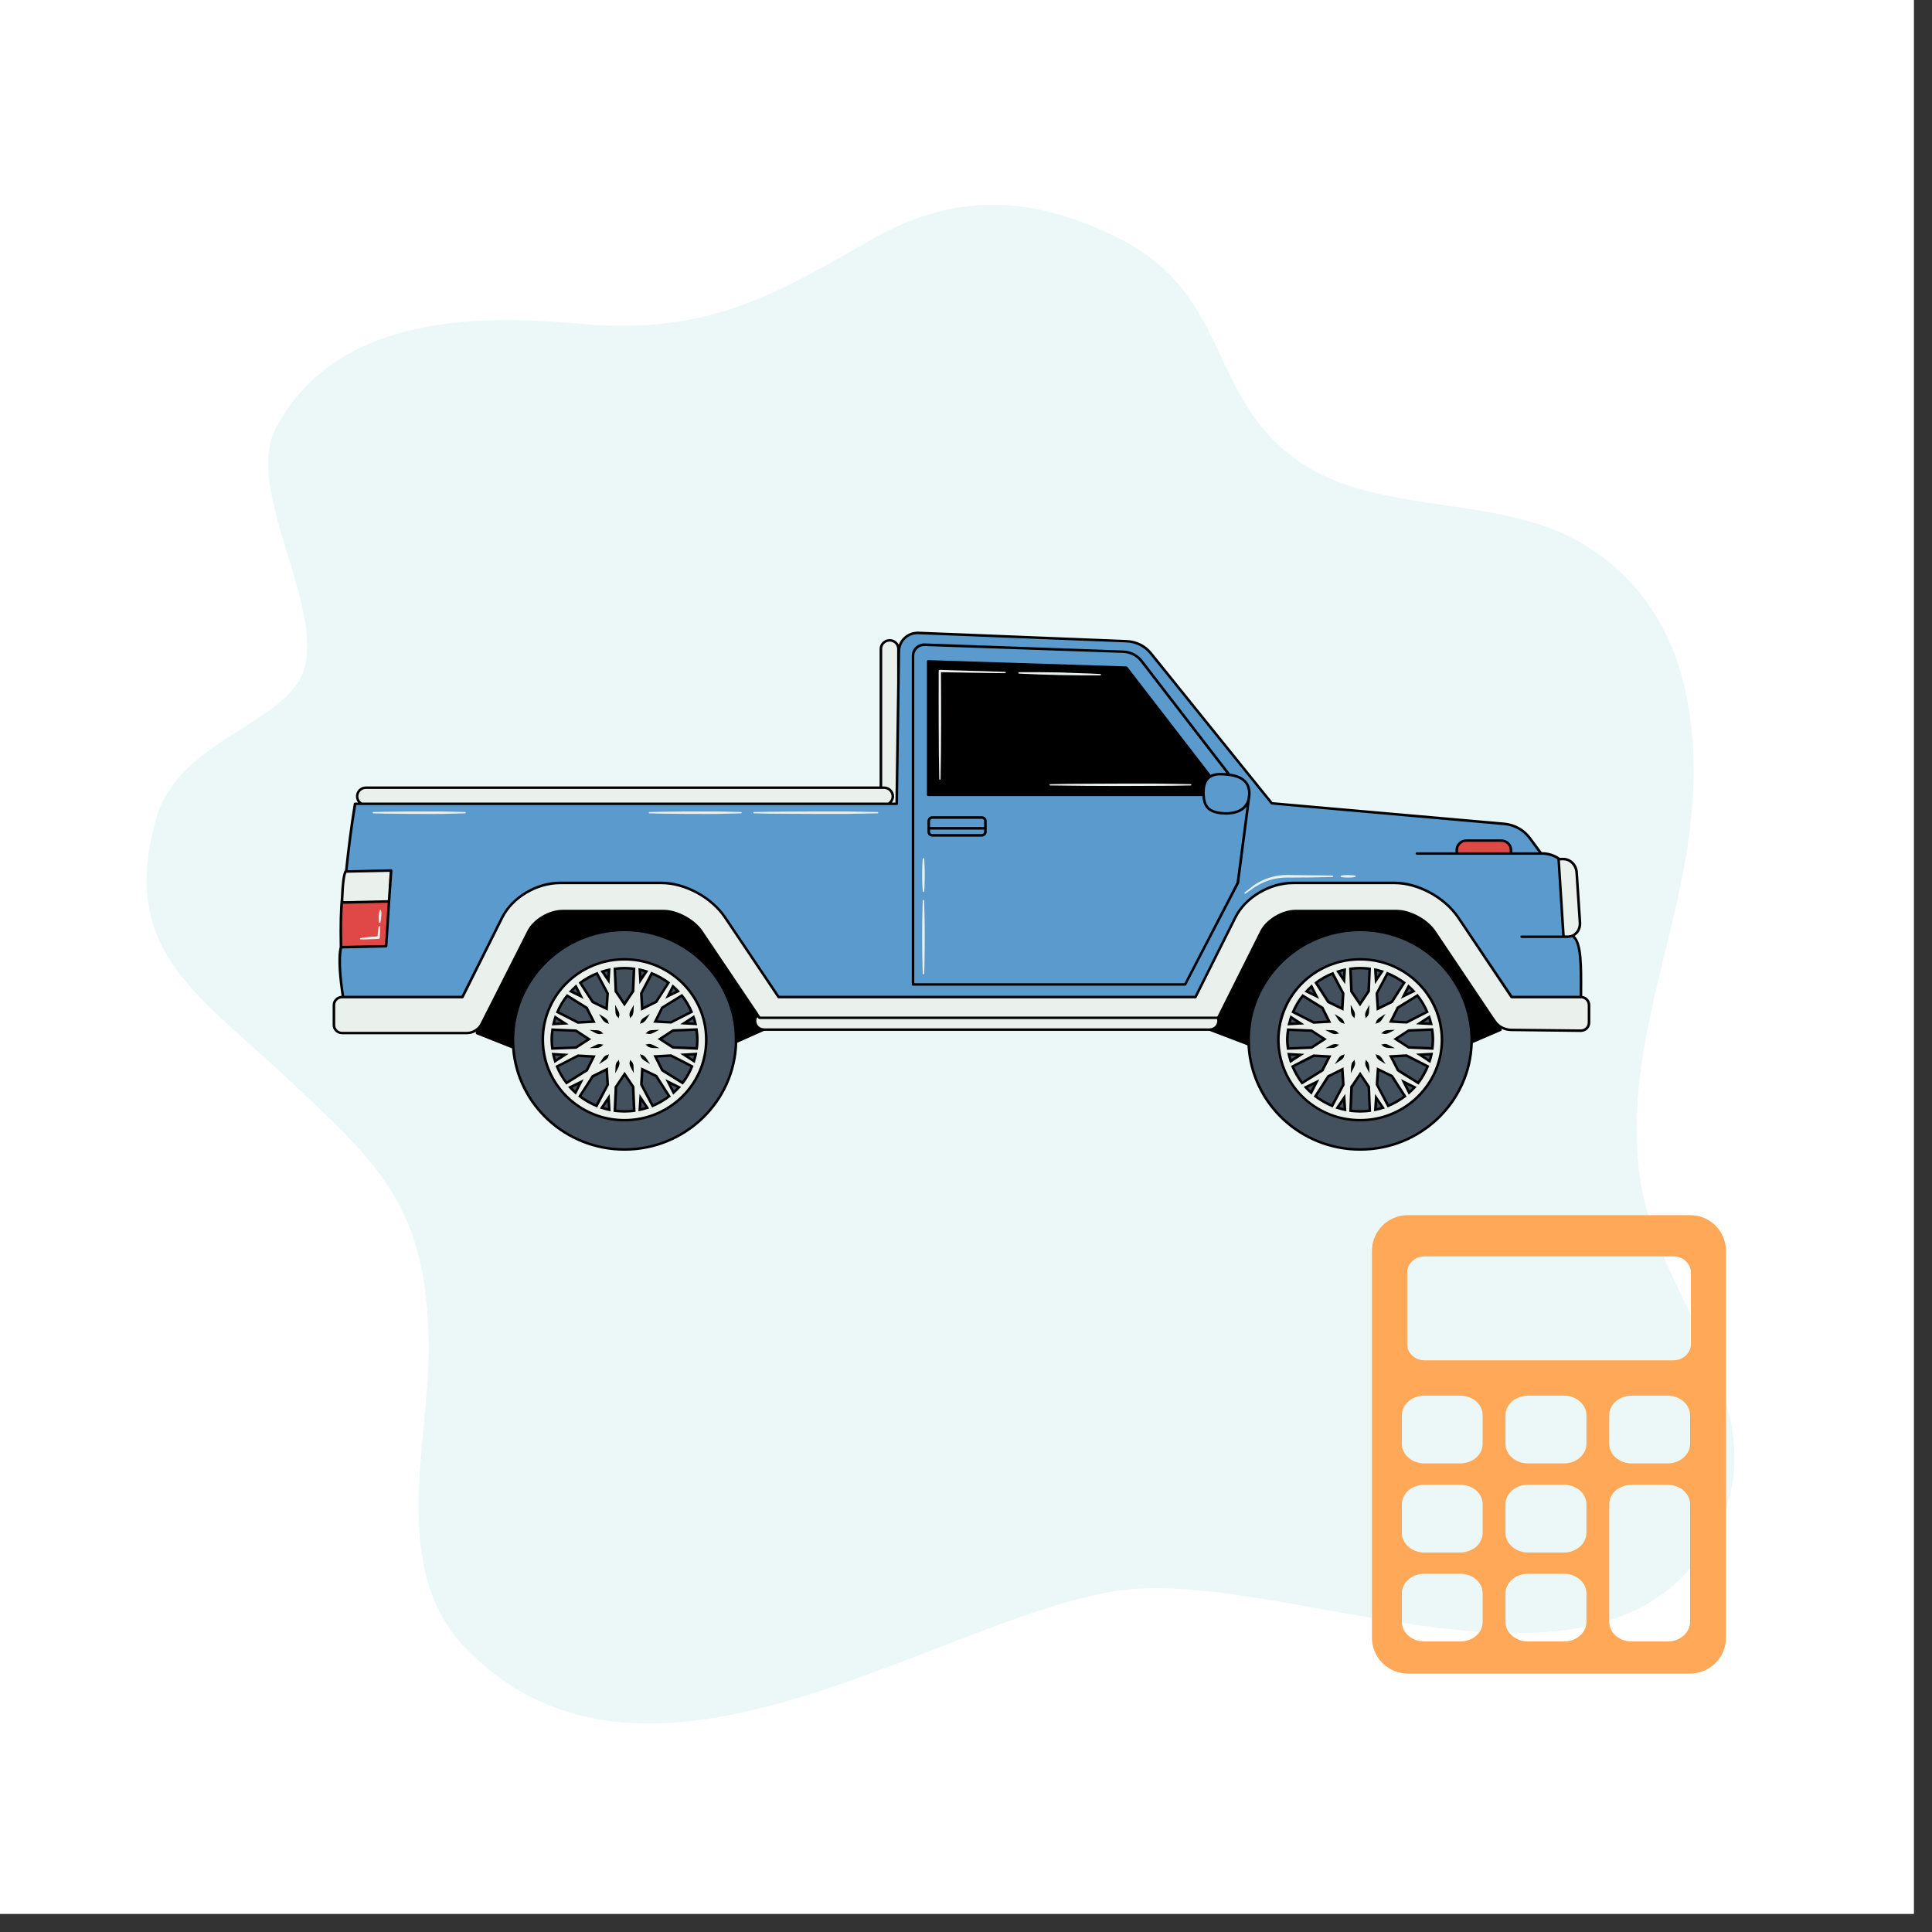
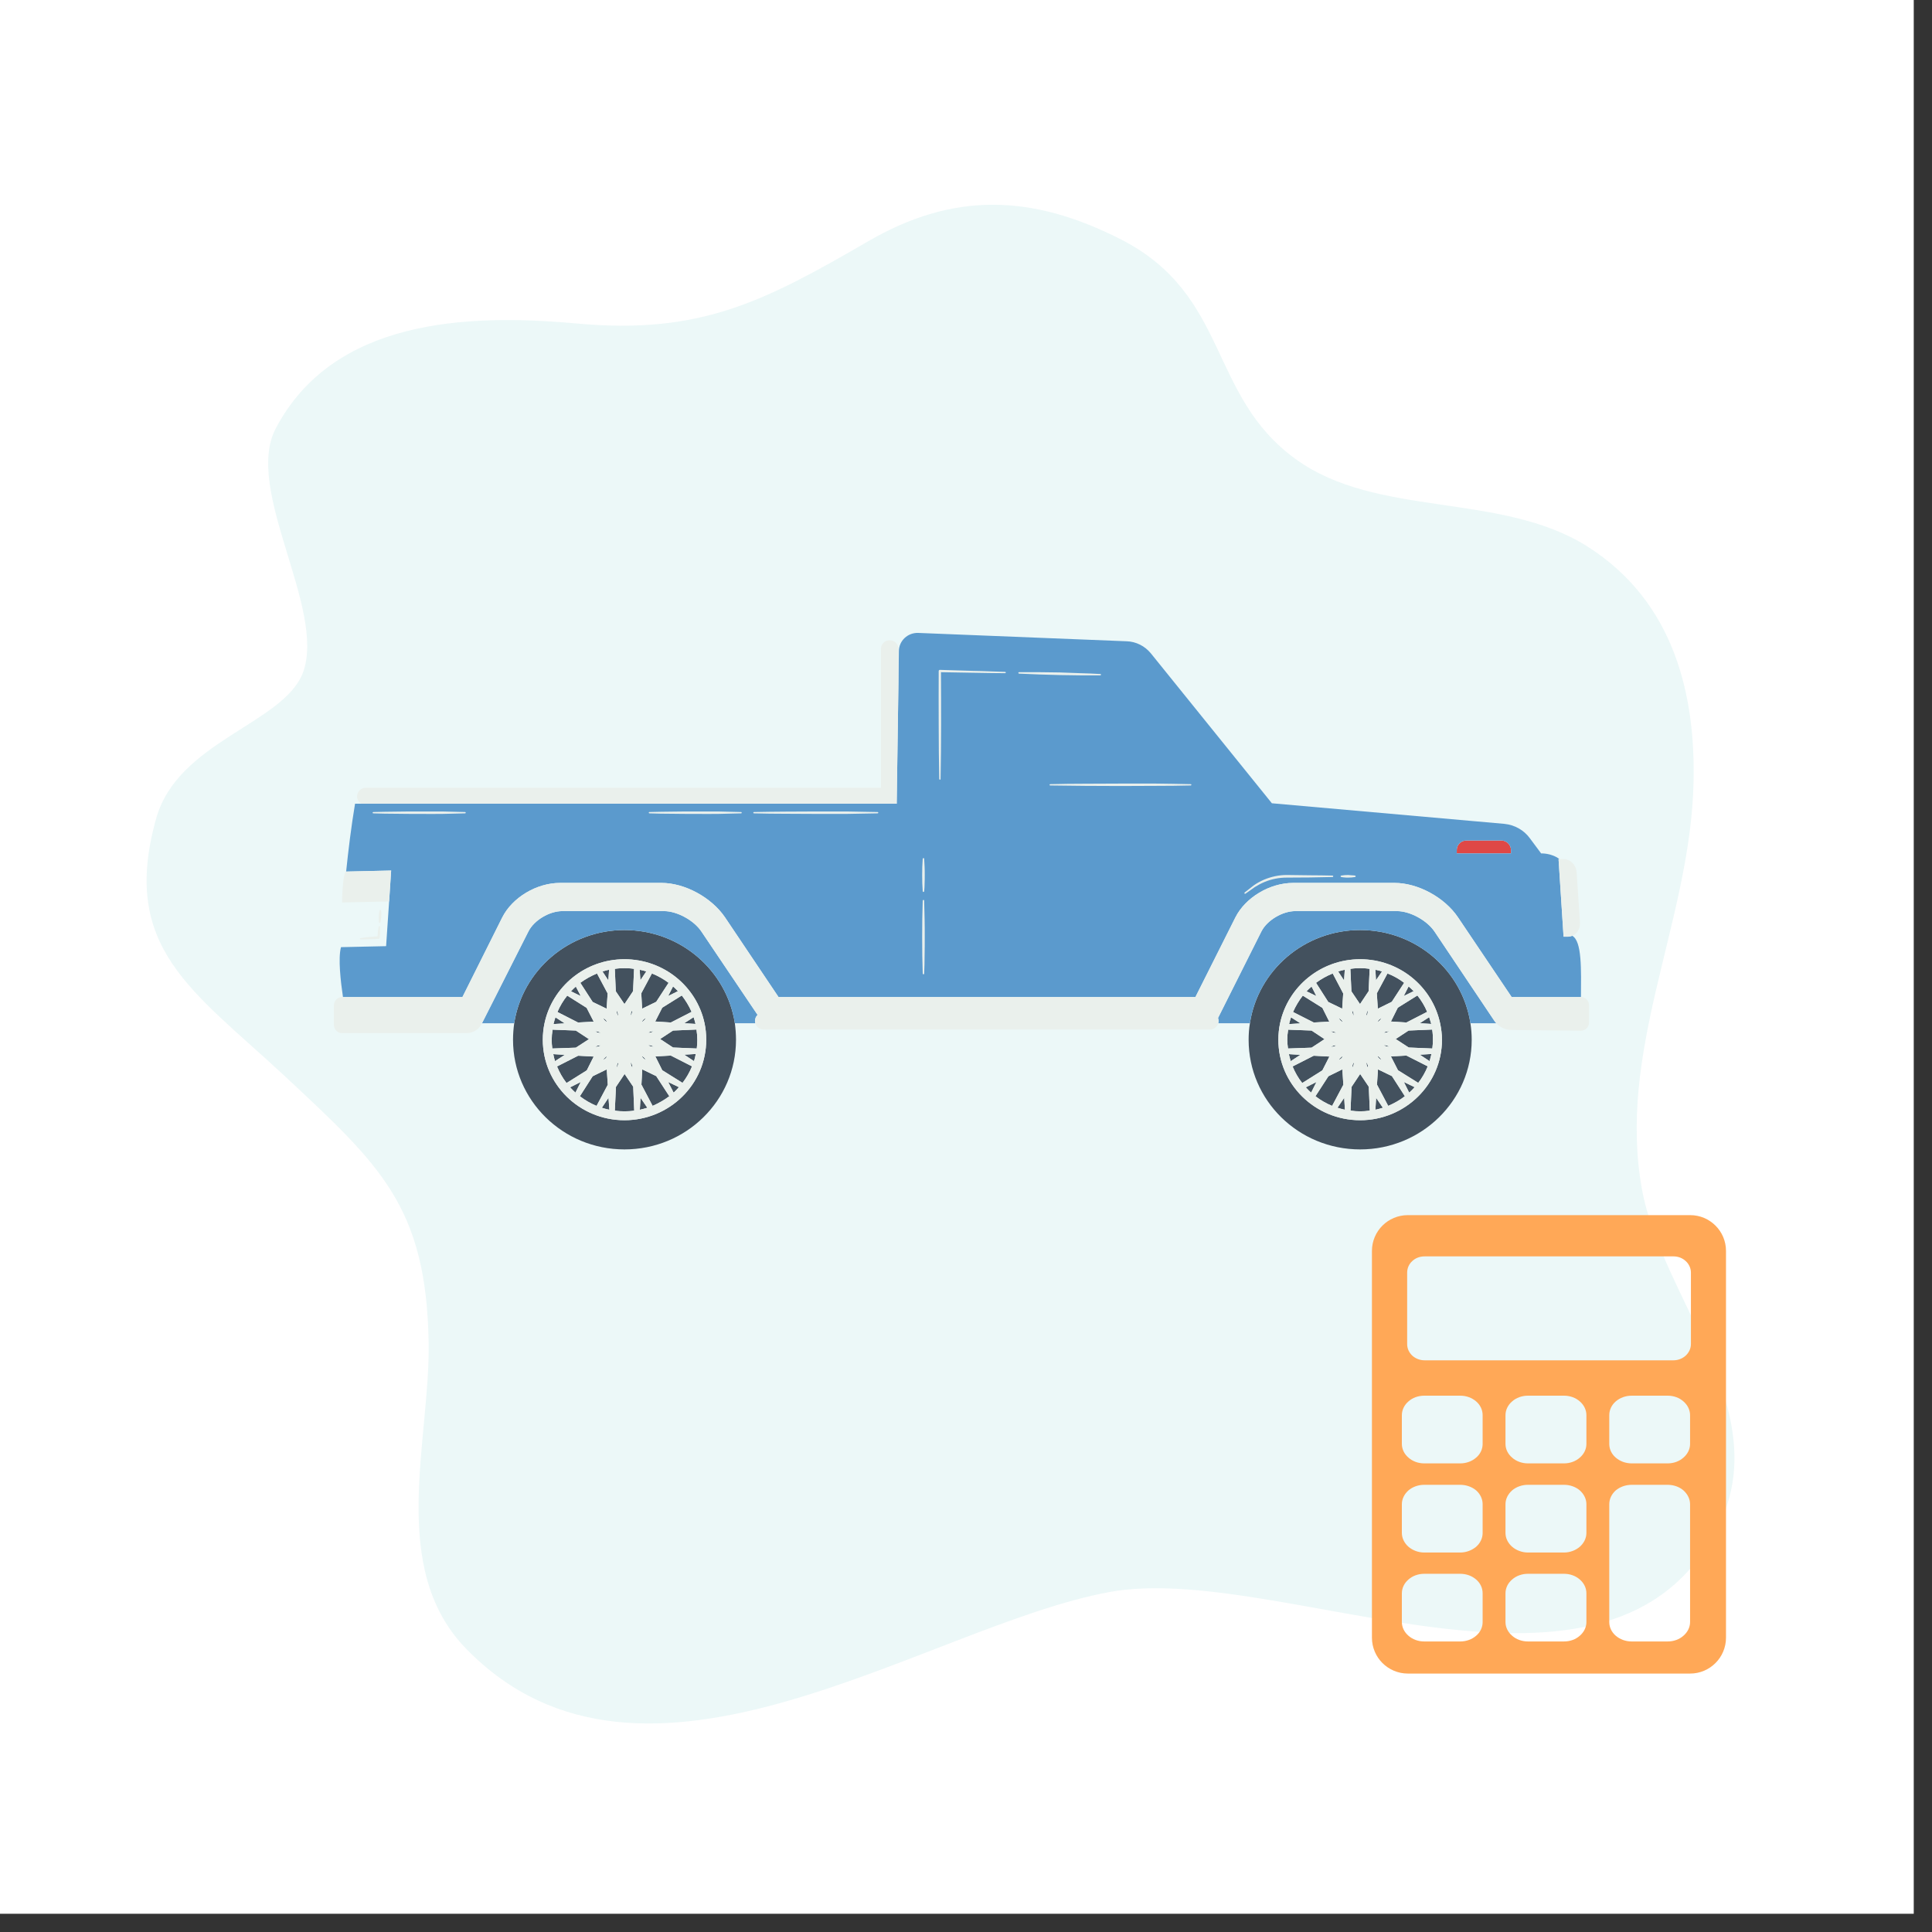
<svg xmlns="http://www.w3.org/2000/svg" width="70" zoomAndPan="magnify" viewBox="0 0 52.5 52.5" height="70" preserveAspectRatio="xMidYMid meet" version="1.2">
  <rect x="0" y="0" width="52.5" height="52.5" fill="#333333" stroke="none" />
  <defs>
    <clipPath id="3257f03aa3">
      <path d="M 0 0 L 52.004 0 L 52.004 52.004 L 0 52.004 Z M 0 0 " />
    </clipPath>
    <clipPath id="1685ff8f5d">
      <path d="M 3.258 5.199 L 48 5.199 L 48 47 L 3.258 47 Z M 3.258 5.199 " />
    </clipPath>
    <clipPath id="86e7b86a38">
      <path d="M 37.281 33.02 L 46.938 33.02 L 46.938 45.648 L 37.281 45.648 Z M 37.281 33.02 " />
    </clipPath>
    <clipPath id="2fc389beec">
      <path d="M 9.039 17.156 L 43.215 17.156 L 43.215 31.27 L 9.039 31.27 Z M 9.039 17.156 " />
    </clipPath>
    <clipPath id="3d8e5cb9f4">
      <path d="M 13 25 L 40 25 L 40 31.27 L 13 31.27 Z M 13 25 " />
    </clipPath>
    <clipPath id="5bc1835d3d">
-       <path d="M 9.039 22 L 42 22 L 42 26 L 9.039 26 Z M 9.039 22 " />
+       <path d="M 9.039 22 L 42 22 L 42 26 Z M 9.039 22 " />
    </clipPath>
    <clipPath id="57cbacbac3">
      <path d="M 9.039 17.156 L 43 17.156 L 43 28 L 9.039 28 Z M 9.039 17.156 " />
    </clipPath>
    <clipPath id="9efce97cdd">
      <path d="M 9.039 17.156 L 43.215 17.156 L 43.215 31 L 9.039 31 Z M 9.039 17.156 " />
    </clipPath>
    <clipPath id="33eb717e9f">
      <path d="M 9.039 17.156 L 43.215 17.156 L 43.215 31.27 L 9.039 31.27 Z M 9.039 17.156 " />
    </clipPath>
    <clipPath id="bea86c6ada">
      <path d="M 9.039 18 L 37 18 L 37 27 L 9.039 27 Z M 9.039 18 " />
    </clipPath>
  </defs>
  <g id="8e55c2beea">
    <g clip-rule="nonzero" clip-path="url(#3257f03aa3)">
      <path style=" stroke:none;fill-rule:nonzero;fill:#ffffff;fill-opacity:1;" d="M 0 0 L 52.004 0 L 52.004 52.004 L 0 52.004 Z M 0 0 " />
-       <path style=" stroke:none;fill-rule:nonzero;fill:#ffffff;fill-opacity:1;" d="M 0 0 L 52.004 0 L 52.004 52.004 L 0 52.004 Z M 0 0 " />
    </g>
    <g clip-rule="nonzero" clip-path="url(#1685ff8f5d)">
      <path style=" stroke:none;fill-rule:nonzero;fill:#ecf8f8;fill-opacity:1;" d="M 7.496 11.637 C 9.051 8.688 12.641 8.516 15.652 8.789 C 19.02 9.102 20.754 8.203 23.594 6.555 C 25.898 5.219 28.027 5.262 30.473 6.512 C 33.422 8.031 32.82 10.75 35.211 12.477 C 37.426 14.082 40.777 13.363 43.133 14.848 C 45.496 16.344 46.137 18.922 46.008 21.59 C 45.824 25.223 43.953 28.625 44.617 32.309 C 45.152 35.277 48.25 38.324 46.703 41.457 C 43.812 47.316 34.785 42.406 30.145 43.262 C 25.121 44.191 17.508 49.758 12.676 44.812 C 10.535 42.629 11.691 39.152 11.648 36.484 C 11.586 32.773 10.32 31.652 7.73 29.234 C 5.234 26.914 3.258 25.758 4.242 22.246 C 4.828 20.141 7.695 19.672 8.23 18.285 C 8.879 16.551 6.609 13.312 7.496 11.637 Z M 7.496 11.637 " />
    </g>
    <g clip-rule="nonzero" clip-path="url(#86e7b86a38)">
      <path style=" stroke:none;fill-rule:evenodd;fill:#ffa857;fill-opacity:1;" d="M 46.902 44.504 L 46.902 33.992 C 46.902 33.723 46.793 33.48 46.617 33.305 C 46.441 33.129 46.199 33.02 45.93 33.02 L 38.254 33.02 C 37.988 33.02 37.742 33.129 37.566 33.305 C 37.391 33.48 37.281 33.723 37.281 33.992 L 37.281 44.504 C 37.281 44.77 37.391 45.016 37.566 45.191 C 37.742 45.367 37.988 45.477 38.254 45.477 L 45.93 45.477 C 46.199 45.477 46.441 45.367 46.617 45.191 C 46.793 45.016 46.902 44.77 46.902 44.504 Z M 38.703 37.926 L 39.68 37.926 C 39.848 37.926 40 37.984 40.113 38.082 C 40.223 38.176 40.289 38.309 40.289 38.457 L 40.289 39.238 C 40.289 39.383 40.223 39.516 40.113 39.609 C 40 39.707 39.848 39.766 39.68 39.766 L 38.703 39.766 C 38.535 39.766 38.383 39.707 38.273 39.609 C 38.164 39.516 38.094 39.383 38.094 39.238 L 38.094 38.457 C 38.094 38.309 38.164 38.176 38.273 38.082 C 38.383 37.984 38.535 37.926 38.703 37.926 Z M 41.52 37.926 L 42.5 37.926 C 42.668 37.926 42.82 37.984 42.93 38.082 C 43.039 38.176 43.109 38.309 43.109 38.457 L 43.109 39.238 C 43.109 39.383 43.039 39.516 42.93 39.609 C 42.82 39.707 42.668 39.766 42.5 39.766 L 41.52 39.766 C 41.355 39.766 41.199 39.707 41.09 39.609 C 40.98 39.516 40.91 39.383 40.91 39.238 L 40.91 38.457 C 40.91 38.309 40.98 38.176 41.09 38.082 C 41.199 37.984 41.355 37.926 41.52 37.926 Z M 44.34 37.926 L 45.316 37.926 C 45.484 37.926 45.637 37.984 45.746 38.082 C 45.855 38.176 45.926 38.309 45.926 38.457 L 45.926 39.238 C 45.926 39.383 45.855 39.516 45.746 39.609 C 45.637 39.707 45.484 39.766 45.316 39.766 L 44.34 39.766 C 44.172 39.766 44.02 39.707 43.906 39.609 C 43.797 39.516 43.73 39.383 43.73 39.238 L 43.73 38.457 C 43.73 38.309 43.797 38.176 43.906 38.082 C 44.02 37.984 44.172 37.926 44.34 37.926 Z M 38.703 40.348 L 39.68 40.348 C 39.848 40.348 40 40.406 40.113 40.5 C 40.223 40.598 40.289 40.73 40.289 40.875 L 40.289 41.656 C 40.289 41.801 40.223 41.934 40.113 42.031 C 40 42.125 39.848 42.188 39.68 42.188 L 38.703 42.188 C 38.535 42.188 38.383 42.125 38.273 42.031 C 38.164 41.934 38.094 41.801 38.094 41.656 L 38.094 40.875 C 38.094 40.73 38.164 40.598 38.273 40.5 C 38.383 40.406 38.535 40.348 38.703 40.348 Z M 41.52 40.348 L 42.5 40.348 C 42.668 40.348 42.82 40.406 42.93 40.5 C 43.039 40.598 43.109 40.73 43.109 40.875 L 43.109 41.656 C 43.109 41.801 43.039 41.934 42.93 42.031 C 42.82 42.125 42.668 42.188 42.5 42.188 L 41.52 42.188 C 41.355 42.188 41.199 42.125 41.09 42.031 C 40.98 41.934 40.91 41.801 40.91 41.656 L 40.91 40.875 C 40.91 40.73 40.98 40.598 41.09 40.5 C 41.199 40.406 41.355 40.348 41.52 40.348 Z M 44.34 40.348 L 45.316 40.348 C 45.484 40.348 45.637 40.406 45.746 40.5 C 45.855 40.598 45.926 40.73 45.926 40.875 L 45.926 44.078 C 45.926 44.223 45.855 44.355 45.746 44.449 C 45.637 44.547 45.484 44.605 45.316 44.605 L 44.34 44.605 C 44.172 44.605 44.02 44.547 43.906 44.449 C 43.797 44.355 43.73 44.223 43.73 44.078 L 43.73 40.875 C 43.73 40.73 43.797 40.598 43.906 40.5 C 44.02 40.406 44.172 40.348 44.34 40.348 Z M 38.703 42.766 L 39.68 42.766 C 39.848 42.766 40 42.824 40.113 42.922 C 40.223 43.016 40.289 43.148 40.289 43.297 L 40.289 44.078 C 40.289 44.223 40.223 44.355 40.113 44.449 C 40 44.547 39.848 44.605 39.68 44.605 L 38.703 44.605 C 38.535 44.605 38.383 44.547 38.273 44.449 C 38.164 44.355 38.094 44.223 38.094 44.078 L 38.094 43.297 C 38.094 43.148 38.164 43.016 38.273 42.922 C 38.383 42.824 38.535 42.766 38.703 42.766 Z M 41.52 42.766 L 42.5 42.766 C 42.668 42.766 42.82 42.824 42.93 42.922 C 43.039 43.016 43.109 43.148 43.109 43.297 L 43.109 44.078 C 43.109 44.223 43.039 44.355 42.93 44.449 C 42.82 44.547 42.668 44.605 42.5 44.605 L 41.52 44.605 C 41.355 44.605 41.199 44.547 41.09 44.449 C 40.98 44.355 40.91 44.223 40.91 44.078 L 40.91 43.297 C 40.91 43.148 40.98 43.016 41.09 42.922 C 41.199 42.824 41.355 42.766 41.52 42.766 Z M 45.949 36.523 C 45.949 36.645 45.895 36.754 45.809 36.836 C 45.723 36.914 45.605 36.965 45.477 36.965 L 38.711 36.965 C 38.578 36.965 38.461 36.914 38.375 36.836 C 38.289 36.754 38.238 36.645 38.238 36.523 L 38.238 34.582 C 38.238 34.461 38.289 34.348 38.375 34.27 C 38.461 34.188 38.578 34.141 38.711 34.141 L 45.477 34.141 C 45.605 34.141 45.723 34.188 45.809 34.27 C 45.895 34.348 45.949 34.461 45.949 34.582 L 45.949 36.523 " />
    </g>
    <g clip-rule="nonzero" clip-path="url(#2fc389beec)">
-       <path style=" stroke:none;fill-rule:nonzero;fill:#000000;fill-opacity:1;" d="M 36.961 31.234 C 35.344 31.234 34.012 29.992 33.934 28.402 L 33.934 28.383 L 32.875 27.977 L 20.754 27.977 L 20 28.312 L 20 28.336 C 19.957 29.934 18.598 31.234 16.969 31.234 C 15.398 31.234 14.07 30.027 13.949 28.484 L 13.949 28.461 L 12.961 28.074 L 12.996 27.961 L 12.918 28.008 C 12.848 28.051 12.766 28.074 12.68 28.074 L 9.297 28.074 C 9.176 28.074 9.074 27.977 9.074 27.855 L 9.074 27.312 C 9.074 27.195 9.168 27.102 9.281 27.094 L 9.32 27.094 L 9.316 27.055 C 9.25 26.617 9.188 26.035 9.266 25.742 L 9.266 25.734 C 9.254 25.125 9.266 24.68 9.297 24.41 C 9.309 24.02 9.34 23.777 9.391 23.684 L 9.41 23.676 L 9.41 23.656 C 9.477 22.996 9.555 22.387 9.648 21.84 L 9.805 21.84 L 9.758 21.785 C 9.723 21.742 9.703 21.691 9.703 21.641 C 9.703 21.512 9.812 21.406 9.941 21.406 L 23.938 21.406 L 23.938 17.633 C 23.938 17.504 24.043 17.398 24.176 17.398 C 24.27 17.398 24.352 17.453 24.391 17.535 L 24.426 17.613 L 24.457 17.531 C 24.484 17.457 24.527 17.391 24.586 17.336 C 24.68 17.25 24.805 17.199 24.934 17.199 C 24.941 17.199 24.945 17.199 24.953 17.199 L 30.617 17.426 C 30.871 17.434 31.109 17.555 31.27 17.75 L 34.562 21.828 L 40.875 22.387 C 41.156 22.414 41.41 22.555 41.574 22.781 L 41.879 23.191 C 41.879 23.191 41.895 23.191 41.895 23.191 C 41.98 23.191 42.188 23.207 42.367 23.34 L 42.375 23.344 L 42.48 23.344 C 42.672 23.344 42.832 23.504 42.844 23.711 L 42.934 25.074 C 42.938 25.18 42.902 25.281 42.836 25.352 C 42.82 25.371 42.797 25.387 42.77 25.406 L 42.734 25.43 L 42.766 25.461 C 42.969 25.645 42.965 26.289 42.961 26.91 L 42.961 27.094 L 42.992 27.098 C 43.098 27.113 43.18 27.203 43.18 27.312 L 43.18 27.789 C 43.18 27.848 43.156 27.902 43.113 27.945 C 43.074 27.984 43.02 28.008 42.961 28.008 L 41.066 27.988 C 40.98 27.984 40.891 27.965 40.812 27.922 L 40.727 27.879 L 40.773 27.984 L 39.988 28.32 L 39.988 28.34 C 39.941 29.938 38.582 31.234 36.961 31.234 Z M 36.961 31.234 " />
-     </g>
+       </g>
    <g clip-rule="nonzero" clip-path="url(#3d8e5cb9f4)">
      <path style=" stroke:none;fill-rule:nonzero;fill:#43515e;fill-opacity:1;" d="M 17.453 28.719 C 17.453 28.715 17.449 28.707 17.449 28.703 C 17.453 28.707 17.457 28.707 17.461 28.707 C 17.492 28.727 17.516 28.75 17.531 28.777 L 17.551 28.805 L 17.523 28.785 C 17.496 28.77 17.473 28.746 17.453 28.719 Z M 17.73 28.441 L 17.762 28.441 L 17.734 28.426 C 17.703 28.414 17.672 28.402 17.637 28.402 C 17.633 28.402 17.629 28.402 17.625 28.406 C 17.625 28.41 17.629 28.414 17.633 28.418 C 17.664 28.43 17.695 28.438 17.73 28.441 Z M 17.73 28.039 L 17.762 28.023 L 17.73 28.027 C 17.695 28.027 17.664 28.035 17.633 28.051 C 17.629 28.055 17.625 28.059 17.621 28.062 C 17.629 28.062 17.633 28.062 17.637 28.066 C 17.672 28.062 17.703 28.055 17.73 28.039 Z M 15.492 29.547 C 15.539 29.598 15.586 29.645 15.637 29.691 L 15.781 29.402 Z M 17.809 28.707 L 17.996 29.082 L 18.547 29.426 C 18.652 29.289 18.738 29.141 18.805 28.977 L 18.23 28.684 Z M 16.004 28.238 L 15.648 28.004 L 15.016 27.98 C 15 28.078 14.992 28.168 14.992 28.254 C 14.992 28.328 14.996 28.406 15.008 28.492 L 15.648 28.469 Z M 18.305 29.691 C 18.355 29.645 18.406 29.594 18.449 29.543 L 18.156 29.402 Z M 17.387 30.156 C 17.453 30.141 17.52 30.125 17.59 30.102 L 17.406 29.832 Z M 18.289 28.004 L 17.938 28.234 L 18.289 28.465 L 18.934 28.492 C 18.945 28.402 18.949 28.328 18.949 28.254 C 18.949 28.168 18.941 28.078 18.926 27.977 Z M 17.453 29.059 L 17.43 29.473 L 17.734 30.051 C 17.895 29.98 18.047 29.895 18.188 29.789 L 17.832 29.242 Z M 16.309 28.418 C 16.309 28.414 16.312 28.41 16.316 28.41 C 16.312 28.406 16.305 28.406 16.301 28.406 C 16.266 28.406 16.234 28.414 16.207 28.43 L 16.18 28.445 L 16.211 28.445 C 16.242 28.441 16.277 28.434 16.309 28.418 Z M 16.316 28.062 C 16.312 28.059 16.309 28.059 16.305 28.055 C 16.273 28.039 16.242 28.031 16.211 28.027 L 16.176 28.027 L 16.207 28.043 C 16.234 28.059 16.27 28.066 16.301 28.066 C 16.309 28.066 16.312 28.066 16.316 28.062 Z M 17.184 29.012 L 17.184 28.98 C 17.18 28.949 17.172 28.918 17.156 28.887 C 17.152 28.883 17.148 28.879 17.145 28.875 C 17.145 28.883 17.145 28.887 17.141 28.891 C 17.145 28.926 17.152 28.957 17.168 28.984 Z M 16.488 28.719 C 16.488 28.715 16.492 28.711 16.492 28.707 C 16.488 28.707 16.48 28.711 16.477 28.711 C 16.449 28.73 16.426 28.754 16.41 28.777 L 16.391 28.805 L 16.418 28.789 C 16.445 28.773 16.469 28.75 16.488 28.719 Z M 16.488 29.059 L 16.105 29.246 L 15.758 29.789 C 15.895 29.895 16.047 29.984 16.211 30.051 L 16.516 29.477 Z M 16.801 28.891 C 16.797 28.887 16.797 28.883 16.797 28.879 C 16.793 28.883 16.789 28.887 16.785 28.891 C 16.77 28.918 16.762 28.949 16.762 28.98 L 16.758 29.012 L 16.773 28.984 C 16.789 28.957 16.797 28.926 16.801 28.891 Z M 16.973 29.184 L 16.738 29.535 L 16.707 30.18 C 16.805 30.195 16.891 30.199 16.969 30.199 C 17.051 30.199 17.137 30.195 17.234 30.18 L 17.207 29.531 Z M 16.355 30.102 C 16.422 30.125 16.488 30.141 16.559 30.156 L 16.535 29.832 Z M 18.859 28.836 C 18.879 28.77 18.895 28.707 18.906 28.641 L 18.594 28.66 Z M 18.59 27.805 L 18.898 27.824 C 18.898 27.816 18.898 27.812 18.895 27.805 C 18.883 27.754 18.867 27.699 18.848 27.641 L 18.594 27.805 Z M 15.035 28.645 C 15.047 28.711 15.062 28.773 15.082 28.836 L 15.348 28.664 Z M 15.34 27.805 L 15.094 27.645 C 15.074 27.699 15.059 27.754 15.047 27.805 C 15.043 27.812 15.043 27.82 15.039 27.828 L 15.348 27.809 Z M 16.133 28.711 L 15.711 28.688 L 15.137 28.98 C 15.203 29.141 15.289 29.293 15.395 29.43 L 15.945 29.086 Z M 16.793 27.594 C 16.793 27.586 16.797 27.582 16.797 27.578 C 16.793 27.543 16.785 27.512 16.77 27.484 L 16.754 27.457 L 16.758 27.488 C 16.758 27.52 16.766 27.551 16.781 27.582 C 16.785 27.586 16.789 27.59 16.793 27.594 Z M 17.18 27.488 L 17.18 27.457 L 17.164 27.484 C 17.148 27.512 17.141 27.543 17.141 27.578 C 17.141 27.582 17.141 27.586 17.145 27.59 C 17.145 27.586 17.148 27.586 17.152 27.582 C 17.168 27.551 17.176 27.52 17.18 27.488 Z M 16.477 27.762 C 16.48 27.762 16.484 27.766 16.488 27.766 C 16.488 27.762 16.488 27.754 16.484 27.75 C 16.469 27.723 16.445 27.699 16.418 27.684 L 16.391 27.664 L 16.406 27.691 C 16.422 27.719 16.449 27.742 16.477 27.762 Z M 17.531 27.691 L 17.547 27.664 L 17.52 27.68 C 17.492 27.699 17.469 27.723 17.449 27.75 C 17.449 27.754 17.449 27.758 17.445 27.762 C 17.453 27.762 17.457 27.762 17.461 27.758 C 17.488 27.738 17.512 27.719 17.531 27.691 Z M 19.969 27.805 C 19.988 27.953 20 28.102 20 28.254 C 20 29.902 18.645 31.234 16.969 31.234 C 15.297 31.234 13.941 29.902 13.941 28.254 C 13.941 28.102 13.953 27.953 13.973 27.805 C 14.195 26.371 15.453 25.273 16.969 25.273 C 18.488 25.273 19.746 26.371 19.969 27.805 Z M 19.191 28.254 C 19.191 28.102 19.176 27.949 19.145 27.805 C 18.934 26.812 18.039 26.066 16.969 26.066 C 15.902 26.066 15.008 26.812 14.797 27.805 C 14.766 27.949 14.75 28.102 14.75 28.254 C 14.75 29.461 15.746 30.441 16.969 30.441 C 18.195 30.441 19.191 29.461 19.191 28.254 Z M 16.969 27.285 L 17.203 26.934 L 17.23 26.328 C 17.133 26.312 17.051 26.309 16.969 26.309 C 16.891 26.309 16.805 26.312 16.707 26.328 L 16.734 26.938 Z M 16.551 26.352 C 16.492 26.363 16.434 26.379 16.371 26.398 L 16.531 26.641 Z M 16.484 27.41 L 16.512 26.996 L 16.223 26.453 C 16.062 26.52 15.91 26.605 15.77 26.707 L 16.105 27.227 Z M 15.648 26.809 C 15.602 26.848 15.559 26.891 15.516 26.938 L 15.781 27.066 Z M 16.133 27.762 L 15.941 27.387 L 15.414 27.055 C 15.305 27.191 15.215 27.34 15.148 27.5 L 15.707 27.785 Z M 18.422 26.934 C 18.379 26.887 18.332 26.844 18.289 26.805 L 18.156 27.066 Z M 17.805 27.758 L 18.23 27.785 L 18.793 27.496 C 18.723 27.336 18.633 27.188 18.527 27.051 L 17.996 27.383 Z M 17.562 26.398 C 17.504 26.379 17.445 26.363 17.383 26.352 L 17.402 26.637 Z M 17.449 27.41 L 17.832 27.223 L 18.168 26.707 C 18.027 26.602 17.875 26.516 17.715 26.453 L 17.426 26.992 Z M 35.992 28.238 L 35.641 28.004 L 35.004 27.98 C 34.988 28.078 34.98 28.168 34.98 28.254 C 34.98 28.328 34.988 28.406 35 28.492 L 35.641 28.469 Z M 37.719 28.441 L 37.75 28.441 L 37.723 28.426 C 37.695 28.414 37.66 28.402 37.625 28.402 C 37.621 28.402 37.617 28.402 37.613 28.406 C 37.617 28.41 37.621 28.414 37.625 28.418 C 37.656 28.43 37.688 28.438 37.719 28.441 Z M 37.512 28.785 L 37.539 28.805 L 37.523 28.777 C 37.504 28.75 37.48 28.727 37.453 28.707 C 37.449 28.707 37.441 28.707 37.438 28.703 C 37.441 28.707 37.441 28.715 37.441 28.719 C 37.461 28.746 37.484 28.77 37.512 28.785 Z M 35.484 29.547 C 35.527 29.598 35.578 29.645 35.629 29.691 L 35.773 29.402 Z M 37.172 29.012 L 37.172 28.98 C 37.172 28.949 37.16 28.918 37.145 28.887 C 37.145 28.883 37.141 28.879 37.137 28.875 C 37.137 28.883 37.133 28.887 37.133 28.891 C 37.133 28.926 37.145 28.957 37.156 28.984 Z M 37.375 30.156 C 37.441 30.141 37.508 30.125 37.578 30.102 L 37.395 29.832 Z M 37.723 28.039 L 37.75 28.023 L 37.719 28.027 C 37.688 28.027 37.652 28.035 37.621 28.051 C 37.617 28.055 37.617 28.059 37.613 28.062 C 37.617 28.062 37.621 28.062 37.629 28.066 C 37.66 28.062 37.691 28.055 37.723 28.039 Z M 38.848 28.836 C 38.867 28.77 38.883 28.707 38.898 28.641 L 38.582 28.66 Z M 38.293 29.691 C 38.348 29.645 38.395 29.594 38.441 29.543 L 38.148 29.402 Z M 38.277 28.004 L 37.926 28.234 L 38.281 28.465 L 38.922 28.492 C 38.934 28.402 38.938 28.328 38.938 28.254 C 38.938 28.168 38.934 28.078 38.918 27.977 Z M 37.445 29.059 L 37.418 29.473 L 37.723 30.051 C 37.887 29.98 38.039 29.895 38.176 29.789 L 37.824 29.242 Z M 36.305 28.062 C 36.301 28.059 36.297 28.059 36.293 28.055 C 36.266 28.039 36.23 28.031 36.199 28.027 L 36.168 28.027 L 36.195 28.043 C 36.227 28.059 36.258 28.066 36.293 28.066 C 36.297 28.066 36.301 28.066 36.305 28.062 Z M 36.125 28.711 L 35.699 28.688 L 35.125 28.98 C 35.191 29.141 35.277 29.293 35.387 29.43 L 35.934 29.086 Z M 36.789 28.891 C 36.789 28.887 36.789 28.883 36.785 28.879 C 36.781 28.883 36.777 28.887 36.773 28.891 C 36.762 28.918 36.75 28.949 36.75 28.98 L 36.75 29.012 L 36.762 28.984 C 36.777 28.957 36.789 28.926 36.789 28.891 Z M 39.992 28.254 C 39.992 29.902 38.633 31.234 36.961 31.234 C 35.285 31.234 33.93 29.902 33.93 28.254 C 33.93 28.102 33.941 27.953 33.965 27.805 C 34.184 26.371 35.441 25.273 36.961 25.273 C 38.48 25.273 39.738 26.371 39.957 27.805 C 39.98 27.953 39.992 28.102 39.992 28.254 Z M 39.184 28.254 C 39.184 28.102 39.164 27.949 39.133 27.805 C 38.922 26.812 38.027 26.066 36.961 26.066 C 35.891 26.066 34.996 26.812 34.785 27.805 C 34.754 27.949 34.738 28.102 34.738 28.254 C 34.738 29.461 35.734 30.441 36.961 30.441 C 38.184 30.441 39.184 29.461 39.184 28.254 Z M 36.297 28.418 C 36.301 28.414 36.305 28.41 36.309 28.41 C 36.301 28.406 36.297 28.406 36.293 28.406 C 36.258 28.406 36.227 28.414 36.199 28.43 L 36.168 28.445 L 36.199 28.445 C 36.234 28.441 36.266 28.434 36.297 28.418 Z M 36.48 28.719 C 36.48 28.715 36.48 28.711 36.484 28.707 C 36.477 28.707 36.473 28.711 36.469 28.711 C 36.438 28.73 36.418 28.754 36.398 28.777 L 36.383 28.805 L 36.406 28.789 C 36.438 28.773 36.461 28.75 36.48 28.719 Z M 36.344 30.102 C 36.414 30.125 36.48 30.141 36.547 30.156 L 36.527 29.832 Z M 36.961 29.184 L 36.727 29.535 L 36.699 30.18 C 36.797 30.195 36.879 30.199 36.961 30.199 C 37.043 30.199 37.125 30.195 37.223 30.18 L 37.195 29.531 Z M 36.477 29.059 L 36.098 29.246 L 35.746 29.789 C 35.883 29.895 36.035 29.984 36.199 30.051 L 36.504 29.477 Z M 37.797 28.707 L 37.988 29.082 L 38.539 29.426 C 38.645 29.289 38.73 29.141 38.797 28.977 L 38.219 28.684 Z M 38.582 27.805 L 38.891 27.824 C 38.891 27.816 38.887 27.812 38.887 27.805 C 38.871 27.754 38.855 27.699 38.836 27.641 Z M 35.332 27.805 L 35.082 27.645 C 35.062 27.699 35.051 27.754 35.035 27.805 C 35.035 27.812 35.031 27.82 35.031 27.828 L 35.336 27.809 Z M 35.023 28.645 C 35.039 28.711 35.055 28.773 35.074 28.836 L 35.336 28.664 Z M 37.168 27.488 L 37.172 27.457 L 37.156 27.484 C 37.141 27.512 37.133 27.543 37.129 27.578 C 37.129 27.582 37.133 27.586 37.133 27.59 C 37.137 27.586 37.141 27.586 37.145 27.582 C 37.16 27.551 37.168 27.52 37.168 27.488 Z M 36.781 27.594 C 36.785 27.586 36.785 27.582 36.785 27.578 C 36.785 27.543 36.777 27.512 36.762 27.484 L 36.746 27.457 L 36.746 27.488 C 36.75 27.52 36.758 27.551 36.773 27.582 C 36.777 27.586 36.781 27.59 36.781 27.594 Z M 37.52 27.691 L 37.539 27.664 L 37.512 27.68 C 37.484 27.699 37.461 27.723 37.441 27.75 C 37.438 27.754 37.438 27.758 37.438 27.762 C 37.441 27.762 37.445 27.762 37.453 27.758 C 37.48 27.742 37.504 27.719 37.52 27.691 Z M 36.469 27.762 C 36.473 27.762 36.477 27.766 36.48 27.766 C 36.48 27.762 36.477 27.754 36.477 27.75 C 36.457 27.723 36.434 27.699 36.406 27.684 L 36.379 27.664 L 36.395 27.691 C 36.414 27.719 36.438 27.742 36.469 27.762 Z M 37.797 27.758 L 38.219 27.785 L 38.781 27.496 C 38.715 27.336 38.625 27.188 38.516 27.051 L 37.984 27.383 Z M 36.473 27.41 L 36.5 26.996 L 36.215 26.453 C 36.051 26.52 35.898 26.605 35.762 26.707 L 36.094 27.227 Z M 36.121 27.762 L 35.934 27.387 L 35.402 27.055 C 35.297 27.191 35.207 27.34 35.137 27.5 L 35.699 27.785 Z M 35.641 26.809 C 35.594 26.848 35.547 26.891 35.504 26.938 L 35.77 27.066 Z M 36.543 26.352 C 36.48 26.363 36.422 26.379 36.363 26.398 L 36.523 26.641 Z M 38.414 26.934 C 38.367 26.887 38.324 26.844 38.277 26.805 L 38.145 27.066 Z M 37.555 26.398 C 37.492 26.379 37.434 26.363 37.375 26.352 L 37.391 26.637 Z M 37.441 27.41 L 37.82 27.223 L 38.156 26.707 C 38.02 26.602 37.867 26.516 37.703 26.453 L 37.414 26.992 Z M 36.957 27.285 L 37.191 26.934 L 37.219 26.328 C 37.121 26.312 37.039 26.309 36.961 26.309 C 36.879 26.309 36.793 26.312 36.695 26.328 L 36.723 26.938 Z M 36.957 27.285 " />
    </g>
    <g clip-rule="nonzero" clip-path="url(#5bc1835d3d)">
      <path style=" stroke:none;fill-rule:nonzero;fill:#df4846;fill-opacity:1;" d="M 9.336 24.523 L 10.574 24.496 L 10.492 25.711 L 9.266 25.738 C 9.258 25.285 9.258 24.742 9.297 24.41 C 9.297 24.445 9.297 24.484 9.297 24.523 Z M 40.797 22.84 L 39.844 22.84 C 39.703 22.84 39.586 22.957 39.586 23.098 L 39.586 23.191 L 41.059 23.191 L 41.059 23.098 C 41.059 22.957 40.941 22.84 40.797 22.84 Z M 40.797 22.84 " />
    </g>
    <g clip-rule="nonzero" clip-path="url(#57cbacbac3)">
      <path style=" stroke:none;fill-rule:nonzero;fill:#5b9acd;fill-opacity:1;" d="M 42.723 25.43 C 42.691 25.441 42.652 25.453 42.617 25.453 L 42.488 25.453 L 42.352 23.348 L 42.375 23.344 C 42.152 23.176 41.879 23.191 41.879 23.191 L 41.574 22.781 C 41.41 22.555 41.156 22.414 40.875 22.387 L 34.562 21.828 L 31.27 17.75 C 31.109 17.555 30.871 17.434 30.617 17.426 L 24.953 17.199 C 24.668 17.188 24.43 17.41 24.426 17.691 L 24.414 18.559 L 24.367 21.84 L 9.648 21.84 C 9.543 22.469 9.465 23.109 9.406 23.684 L 10.629 23.656 L 10.574 24.496 L 10.492 25.711 L 9.266 25.738 C 9.184 26.043 9.258 26.676 9.32 27.094 L 12.566 27.094 L 13.648 24.93 C 13.922 24.387 14.582 23.992 15.219 23.992 L 17.973 23.992 C 18.609 23.992 19.336 24.387 19.703 24.93 L 21.156 27.094 L 32.484 27.094 L 33.57 24.93 C 33.844 24.387 34.504 23.992 35.141 23.992 L 37.895 23.992 C 38.531 23.992 39.258 24.387 39.621 24.93 L 41.078 27.094 L 42.957 27.094 C 42.961 27.094 42.961 27.094 42.961 27.094 C 42.965 26.355 42.992 25.57 42.723 25.43 Z M 41.059 23.191 L 39.586 23.191 L 39.586 23.098 C 39.586 22.957 39.703 22.84 39.844 22.84 L 40.797 22.84 C 40.941 22.84 41.059 22.957 41.059 23.098 Z M 20.586 27.578 C 20.543 27.621 20.516 27.68 20.516 27.742 C 20.516 27.766 20.52 27.785 20.527 27.805 L 19.969 27.805 C 19.746 26.371 18.488 25.273 16.969 25.273 C 15.453 25.273 14.195 26.371 13.973 27.805 L 13.098 27.805 L 14.359 25.312 C 14.512 25.008 14.926 24.758 15.285 24.758 L 18.039 24.758 C 18.398 24.758 18.855 25.008 19.059 25.312 Z M 40.609 27.742 C 40.625 27.766 40.641 27.785 40.66 27.805 L 39.957 27.805 C 39.738 26.371 38.48 25.273 36.961 25.273 C 35.441 25.273 34.184 26.371 33.965 27.805 L 33.105 27.805 C 33.109 27.785 33.113 27.766 33.113 27.742 C 33.113 27.715 33.105 27.684 33.098 27.656 L 33.102 27.656 L 34.277 25.312 C 34.43 25.008 34.848 24.758 35.203 24.758 L 37.957 24.758 C 38.316 24.758 38.773 25.008 38.98 25.312 Z M 40.609 27.742 " />
    </g>
    <g clip-rule="nonzero" clip-path="url(#9efce97cdd)">
      <path style=" stroke:none;fill-rule:nonzero;fill:#eaf0ec;fill-opacity:1;" d="M 9.703 21.641 C 9.703 21.512 9.812 21.406 9.941 21.406 L 23.938 21.406 L 23.938 17.633 C 23.938 17.504 24.043 17.398 24.176 17.398 C 24.309 17.398 24.414 17.504 24.414 17.633 L 24.414 18.559 L 24.367 21.84 L 9.824 21.84 C 9.754 21.801 9.703 21.727 9.703 21.641 Z M 19.145 27.805 C 19.176 27.949 19.191 28.102 19.191 28.254 C 19.191 29.461 18.195 30.441 16.969 30.441 C 15.746 30.441 14.75 29.461 14.75 28.254 C 14.75 28.102 14.766 27.949 14.797 27.805 C 15.008 26.812 15.902 26.066 16.969 26.066 C 18.039 26.066 18.934 26.812 19.145 27.805 Z M 18.848 27.641 L 18.594 27.805 L 18.59 27.805 L 18.898 27.824 C 18.898 27.816 18.898 27.812 18.895 27.805 C 18.883 27.754 18.867 27.699 18.848 27.641 Z M 17.625 28.406 C 17.625 28.41 17.629 28.414 17.633 28.418 C 17.664 28.43 17.695 28.438 17.73 28.441 L 17.762 28.441 L 17.734 28.426 C 17.703 28.414 17.672 28.402 17.637 28.402 C 17.633 28.402 17.629 28.402 17.625 28.406 Z M 17.637 28.066 C 17.672 28.062 17.703 28.055 17.73 28.039 L 17.762 28.023 L 17.73 28.027 C 17.695 28.027 17.664 28.035 17.633 28.051 C 17.629 28.055 17.625 28.059 17.621 28.062 C 17.629 28.062 17.633 28.062 17.637 28.066 Z M 17.531 28.777 C 17.516 28.75 17.492 28.727 17.461 28.707 C 17.457 28.707 17.453 28.707 17.449 28.703 C 17.449 28.707 17.453 28.715 17.453 28.719 C 17.473 28.746 17.496 28.77 17.523 28.785 L 17.551 28.805 Z M 17.184 28.98 C 17.18 28.949 17.172 28.918 17.156 28.887 C 17.152 28.883 17.148 28.879 17.145 28.875 C 17.145 28.883 17.145 28.887 17.141 28.891 C 17.145 28.926 17.152 28.957 17.168 28.984 L 17.184 29.012 Z M 16.797 28.879 C 16.793 28.883 16.789 28.887 16.785 28.891 C 16.77 28.918 16.762 28.949 16.762 28.98 L 16.758 29.012 L 16.773 28.984 C 16.789 28.957 16.797 28.926 16.801 28.891 C 16.797 28.887 16.797 28.883 16.797 28.879 Z M 16.477 28.711 C 16.449 28.73 16.426 28.754 16.41 28.777 L 16.391 28.805 L 16.418 28.789 C 16.445 28.773 16.469 28.75 16.488 28.719 C 16.488 28.715 16.492 28.711 16.492 28.707 C 16.488 28.707 16.48 28.711 16.477 28.711 Z M 16.18 28.445 L 16.211 28.445 C 16.242 28.441 16.277 28.434 16.309 28.418 C 16.309 28.414 16.312 28.41 16.316 28.41 C 16.312 28.406 16.305 28.406 16.301 28.406 C 16.266 28.406 16.234 28.414 16.207 28.43 Z M 16.207 28.043 C 16.234 28.059 16.27 28.066 16.301 28.066 C 16.309 28.066 16.312 28.066 16.316 28.062 C 16.312 28.059 16.309 28.059 16.305 28.055 C 16.273 28.039 16.242 28.031 16.211 28.027 L 16.176 28.027 Z M 16.406 27.691 C 16.422 27.719 16.449 27.742 16.477 27.762 C 16.48 27.762 16.484 27.766 16.488 27.766 C 16.488 27.762 16.488 27.754 16.484 27.75 C 16.469 27.723 16.445 27.699 16.418 27.684 L 16.391 27.664 Z M 16.758 27.488 C 16.758 27.52 16.766 27.551 16.781 27.582 C 16.785 27.586 16.789 27.59 16.793 27.594 C 16.793 27.586 16.797 27.582 16.797 27.578 C 16.793 27.543 16.785 27.512 16.77 27.484 L 16.754 27.457 Z M 17.145 27.59 C 17.145 27.586 17.148 27.586 17.152 27.582 C 17.168 27.551 17.176 27.52 17.18 27.488 L 17.18 27.457 L 17.164 27.484 C 17.148 27.512 17.141 27.543 17.141 27.578 C 17.141 27.582 17.141 27.586 17.145 27.59 Z M 17.461 27.758 C 17.488 27.738 17.512 27.719 17.531 27.691 L 17.547 27.664 L 17.52 27.68 C 17.492 27.699 17.469 27.723 17.449 27.75 C 17.449 27.754 17.449 27.758 17.445 27.762 C 17.453 27.762 17.457 27.762 17.461 27.758 Z M 17.996 27.383 L 17.805 27.758 L 18.23 27.785 L 18.793 27.496 C 18.723 27.336 18.633 27.188 18.527 27.051 Z M 18.289 26.805 L 18.156 27.066 L 18.422 26.934 C 18.379 26.887 18.332 26.844 18.289 26.805 Z M 17.715 26.453 L 17.426 26.992 L 17.449 27.41 L 17.832 27.223 L 18.168 26.707 C 18.027 26.602 17.875 26.516 17.715 26.453 Z M 17.383 26.352 L 17.402 26.637 L 17.562 26.398 C 17.504 26.379 17.445 26.363 17.383 26.352 Z M 16.707 26.328 L 16.734 26.938 L 16.969 27.285 L 17.203 26.934 L 17.23 26.328 C 17.133 26.312 17.051 26.309 16.969 26.309 C 16.891 26.309 16.805 26.312 16.707 26.328 Z M 16.371 26.398 L 16.531 26.641 L 16.551 26.352 C 16.492 26.363 16.434 26.379 16.371 26.398 Z M 15.77 26.707 L 16.105 27.227 L 16.484 27.41 L 16.512 26.996 L 16.223 26.453 C 16.062 26.52 15.91 26.605 15.77 26.707 Z M 15.516 26.938 L 15.781 27.066 L 15.648 26.809 C 15.602 26.848 15.559 26.891 15.516 26.938 Z M 15.148 27.5 L 15.707 27.785 L 16.133 27.762 L 15.941 27.387 L 15.414 27.055 C 15.305 27.191 15.215 27.34 15.148 27.5 Z M 15.047 27.805 C 15.043 27.812 15.043 27.82 15.039 27.828 L 15.348 27.809 L 15.34 27.805 L 15.094 27.645 C 15.074 27.699 15.059 27.754 15.047 27.805 Z M 15.008 28.492 L 15.648 28.469 L 16.004 28.238 L 15.648 28.004 L 15.016 27.98 C 15 28.078 14.992 28.168 14.992 28.254 C 14.992 28.328 14.996 28.406 15.008 28.492 Z M 15.082 28.836 L 15.348 28.664 L 15.035 28.645 C 15.047 28.711 15.062 28.773 15.082 28.836 Z M 15.945 29.086 L 16.133 28.711 L 15.711 28.688 L 15.137 28.98 C 15.203 29.141 15.289 29.293 15.395 29.43 Z M 15.637 29.691 L 15.781 29.402 L 15.492 29.547 C 15.539 29.598 15.586 29.645 15.637 29.691 Z M 16.211 30.051 L 16.516 29.477 L 16.488 29.059 L 16.105 29.246 L 15.758 29.789 C 15.895 29.895 16.047 29.984 16.211 30.051 Z M 16.559 30.156 L 16.535 29.832 L 16.355 30.102 C 16.422 30.125 16.488 30.141 16.559 30.156 Z M 17.234 30.18 L 17.207 29.531 L 16.973 29.184 L 16.738 29.535 L 16.707 30.18 C 16.805 30.195 16.891 30.199 16.969 30.199 C 17.051 30.199 17.137 30.195 17.234 30.18 Z M 17.59 30.102 L 17.406 29.832 L 17.387 30.156 C 17.453 30.141 17.52 30.125 17.59 30.102 Z M 18.188 29.789 L 17.832 29.242 L 17.453 29.059 L 17.43 29.473 L 17.734 30.051 C 17.895 29.98 18.047 29.895 18.188 29.789 Z M 18.449 29.543 L 18.156 29.402 L 18.305 29.691 C 18.355 29.645 18.406 29.594 18.449 29.543 Z M 18.805 28.977 L 18.23 28.684 L 17.809 28.707 L 17.996 29.082 L 18.547 29.426 C 18.652 29.289 18.738 29.141 18.805 28.977 Z M 18.906 28.641 L 18.594 28.66 L 18.859 28.836 C 18.879 28.77 18.895 28.707 18.906 28.641 Z M 18.949 28.254 C 18.949 28.168 18.941 28.078 18.926 27.977 L 18.289 28.004 L 17.938 28.234 L 18.289 28.465 L 18.934 28.492 C 18.945 28.402 18.949 28.328 18.949 28.254 Z M 39.133 27.805 C 39.164 27.949 39.184 28.102 39.184 28.254 C 39.184 29.461 38.184 30.441 36.961 30.441 C 35.734 30.441 34.738 29.461 34.738 28.254 C 34.738 28.102 34.754 27.949 34.785 27.805 C 34.996 26.812 35.891 26.066 36.961 26.066 C 38.027 26.066 38.922 26.812 39.133 27.805 Z M 38.836 27.641 L 38.582 27.805 L 38.891 27.824 C 38.891 27.816 38.887 27.812 38.887 27.805 C 38.871 27.754 38.855 27.699 38.836 27.641 Z M 37.613 28.406 C 37.617 28.41 37.621 28.414 37.625 28.418 C 37.656 28.43 37.688 28.438 37.719 28.441 L 37.75 28.441 L 37.723 28.426 C 37.695 28.414 37.66 28.402 37.625 28.402 C 37.621 28.402 37.617 28.402 37.613 28.406 Z M 37.629 28.066 C 37.66 28.062 37.691 28.055 37.723 28.039 L 37.75 28.023 L 37.719 28.027 C 37.688 28.027 37.652 28.035 37.621 28.051 C 37.617 28.055 37.617 28.059 37.613 28.062 C 37.617 28.062 37.621 28.062 37.629 28.066 Z M 37.523 28.777 C 37.504 28.75 37.48 28.727 37.453 28.707 C 37.449 28.707 37.441 28.707 37.438 28.703 C 37.441 28.707 37.441 28.715 37.441 28.719 C 37.461 28.746 37.484 28.77 37.512 28.785 L 37.539 28.805 Z M 37.172 28.98 C 37.172 28.949 37.16 28.918 37.145 28.887 C 37.145 28.883 37.141 28.879 37.137 28.875 C 37.137 28.883 37.133 28.887 37.133 28.891 C 37.133 28.926 37.145 28.957 37.156 28.984 L 37.172 29.012 Z M 36.785 28.879 C 36.781 28.883 36.777 28.887 36.773 28.891 C 36.762 28.918 36.75 28.949 36.75 28.98 L 36.75 29.012 L 36.762 28.984 C 36.777 28.957 36.789 28.926 36.789 28.891 C 36.789 28.887 36.789 28.883 36.785 28.879 Z M 36.469 28.711 C 36.438 28.73 36.418 28.754 36.398 28.777 L 36.383 28.805 L 36.406 28.789 C 36.438 28.773 36.461 28.75 36.48 28.719 C 36.48 28.715 36.48 28.711 36.484 28.707 C 36.477 28.707 36.473 28.711 36.469 28.711 Z M 36.168 28.445 L 36.199 28.445 C 36.234 28.441 36.266 28.434 36.297 28.418 C 36.301 28.414 36.305 28.41 36.309 28.41 C 36.301 28.406 36.297 28.406 36.293 28.406 C 36.258 28.406 36.227 28.414 36.199 28.43 Z M 36.195 28.043 C 36.227 28.059 36.258 28.066 36.293 28.066 C 36.297 28.066 36.301 28.066 36.305 28.062 C 36.301 28.059 36.297 28.059 36.293 28.055 C 36.266 28.039 36.23 28.031 36.199 28.027 L 36.168 28.027 Z M 36.395 27.691 C 36.414 27.719 36.438 27.742 36.469 27.762 C 36.473 27.762 36.477 27.766 36.48 27.766 C 36.48 27.762 36.477 27.754 36.477 27.75 C 36.457 27.723 36.434 27.699 36.406 27.684 L 36.379 27.664 Z M 36.746 27.488 C 36.75 27.52 36.758 27.551 36.773 27.582 C 36.777 27.586 36.781 27.59 36.781 27.594 C 36.785 27.586 36.785 27.582 36.785 27.578 C 36.785 27.543 36.777 27.512 36.762 27.484 L 36.746 27.457 Z M 37.133 27.59 C 37.137 27.586 37.141 27.586 37.145 27.582 C 37.16 27.551 37.168 27.52 37.168 27.488 L 37.172 27.457 L 37.156 27.484 C 37.141 27.512 37.133 27.543 37.129 27.578 C 37.129 27.582 37.133 27.586 37.133 27.59 Z M 37.453 27.758 C 37.48 27.742 37.504 27.719 37.52 27.691 L 37.539 27.664 L 37.512 27.68 C 37.484 27.699 37.461 27.723 37.441 27.75 C 37.438 27.754 37.438 27.758 37.438 27.762 C 37.441 27.762 37.445 27.762 37.453 27.758 Z M 37.984 27.383 L 37.797 27.758 L 38.219 27.785 L 38.781 27.496 C 38.715 27.336 38.625 27.188 38.516 27.051 Z M 38.277 26.805 L 38.145 27.066 L 38.414 26.934 C 38.367 26.887 38.324 26.844 38.277 26.805 Z M 37.703 26.453 L 37.414 26.992 L 37.441 27.41 L 37.82 27.223 L 38.156 26.707 C 38.02 26.602 37.867 26.516 37.703 26.453 Z M 37.375 26.352 L 37.391 26.637 L 37.555 26.398 C 37.492 26.379 37.434 26.363 37.375 26.352 Z M 36.695 26.328 L 36.723 26.938 L 36.957 27.285 L 37.191 26.934 L 37.219 26.328 C 37.121 26.312 37.039 26.309 36.961 26.309 C 36.879 26.309 36.793 26.312 36.695 26.328 Z M 36.363 26.398 L 36.523 26.641 L 36.543 26.352 C 36.48 26.363 36.422 26.379 36.363 26.398 Z M 35.762 26.707 L 36.094 27.227 L 36.473 27.41 L 36.5 26.996 L 36.215 26.453 C 36.051 26.52 35.898 26.605 35.762 26.707 Z M 35.504 26.938 L 35.77 27.066 L 35.641 26.809 C 35.594 26.848 35.547 26.891 35.504 26.938 Z M 35.137 27.5 L 35.699 27.785 L 36.121 27.762 L 35.934 27.387 L 35.402 27.055 C 35.297 27.191 35.207 27.34 35.137 27.5 Z M 35.035 27.805 C 35.035 27.812 35.031 27.82 35.031 27.828 L 35.336 27.809 L 35.332 27.805 L 35.082 27.645 C 35.062 27.699 35.051 27.754 35.035 27.805 Z M 35 28.492 L 35.641 28.469 L 35.992 28.238 L 35.641 28.004 L 35.004 27.98 C 34.988 28.078 34.98 28.168 34.98 28.254 C 34.98 28.328 34.988 28.406 35 28.492 Z M 35.074 28.836 L 35.336 28.664 L 35.023 28.645 C 35.039 28.711 35.055 28.773 35.074 28.836 Z M 35.934 29.086 L 36.125 28.711 L 35.699 28.688 L 35.125 28.98 C 35.191 29.141 35.277 29.293 35.387 29.43 Z M 35.629 29.691 L 35.773 29.402 L 35.484 29.547 C 35.527 29.598 35.578 29.645 35.629 29.691 Z M 36.199 30.051 L 36.504 29.477 L 36.477 29.059 L 36.098 29.246 L 35.746 29.789 C 35.883 29.895 36.035 29.984 36.199 30.051 Z M 36.547 30.156 L 36.527 29.832 L 36.344 30.102 C 36.414 30.125 36.48 30.141 36.547 30.156 Z M 37.223 30.18 L 37.195 29.531 L 36.961 29.184 L 36.727 29.535 L 36.699 30.18 C 36.797 30.195 36.879 30.199 36.961 30.199 C 37.043 30.199 37.125 30.195 37.223 30.18 Z M 37.578 30.102 L 37.395 29.832 L 37.375 30.156 C 37.441 30.141 37.508 30.125 37.578 30.102 Z M 38.176 29.789 L 37.824 29.242 L 37.445 29.059 L 37.418 29.473 L 37.723 30.051 C 37.887 29.98 38.039 29.895 38.176 29.789 Z M 38.441 29.543 L 38.148 29.402 L 38.293 29.691 C 38.348 29.645 38.395 29.594 38.441 29.543 Z M 38.797 28.977 L 38.219 28.684 L 37.797 28.707 L 37.988 29.082 L 38.539 29.426 C 38.645 29.289 38.73 29.141 38.797 28.977 Z M 38.898 28.641 L 38.582 28.66 L 38.848 28.836 C 38.867 28.77 38.883 28.707 38.898 28.641 Z M 38.938 28.254 C 38.938 28.168 38.934 28.078 38.918 27.977 L 38.277 28.004 L 37.926 28.234 L 38.281 28.465 L 38.922 28.492 C 38.934 28.402 38.938 28.328 38.938 28.254 Z M 10.574 24.496 L 10.629 23.656 L 9.406 23.684 L 9.391 23.684 C 9.336 23.789 9.309 24.07 9.297 24.41 C 9.297 24.445 9.297 24.484 9.297 24.523 L 9.336 24.523 Z M 42.617 25.453 C 42.652 25.453 42.691 25.441 42.723 25.43 C 42.855 25.375 42.941 25.238 42.934 25.074 L 42.844 23.711 C 42.832 23.504 42.668 23.34 42.48 23.344 L 42.375 23.344 L 42.352 23.348 L 42.488 25.453 Z M 42.961 27.094 C 42.961 27.094 42.961 27.094 42.957 27.094 L 41.078 27.094 L 39.621 24.93 C 39.258 24.387 38.531 23.992 37.895 23.992 L 35.141 23.992 C 34.504 23.992 33.844 24.387 33.57 24.93 L 32.484 27.094 L 21.156 27.094 L 19.703 24.93 C 19.336 24.387 18.609 23.992 17.973 23.992 L 15.219 23.992 C 14.582 23.992 13.922 24.387 13.648 24.93 L 12.566 27.094 L 9.297 27.094 C 9.176 27.094 9.074 27.191 9.074 27.312 L 9.074 27.855 C 9.074 27.977 9.176 28.074 9.297 28.074 L 12.68 28.074 C 12.852 28.074 13.012 27.977 13.086 27.824 L 13.098 27.805 L 14.359 25.312 C 14.512 25.008 14.926 24.758 15.285 24.758 L 18.039 24.758 C 18.398 24.758 18.855 25.008 19.059 25.312 L 20.586 27.578 C 20.543 27.621 20.516 27.68 20.516 27.742 C 20.516 27.766 20.52 27.785 20.527 27.805 C 20.555 27.906 20.645 27.977 20.754 27.977 L 32.875 27.977 C 32.984 27.977 33.078 27.906 33.105 27.805 C 33.109 27.785 33.113 27.766 33.113 27.742 C 33.113 27.715 33.105 27.684 33.098 27.656 L 33.102 27.656 L 34.277 25.312 C 34.43 25.008 34.848 24.758 35.203 24.758 L 37.957 24.758 C 38.316 24.758 38.773 25.008 38.98 25.312 L 40.609 27.742 C 40.625 27.766 40.641 27.785 40.66 27.805 C 40.762 27.918 40.91 27.984 41.066 27.988 L 42.957 28.008 C 43.078 28.008 43.18 27.91 43.18 27.789 L 43.18 27.312 C 43.18 27.191 43.082 27.094 42.961 27.094 Z M 42.961 27.094 " />
    </g>
    <g clip-rule="nonzero" clip-path="url(#33eb717e9f)">
-       <path style=" stroke:none;fill-rule:nonzero;fill:#000000;fill-opacity:1;" d="M 24.812 26.785 L 32.203 26.785 C 32.215 26.785 32.227 26.777 32.234 26.766 L 33.668 24.008 C 33.668 24.004 33.672 24 33.672 23.996 L 33.965 21.742 C 33.965 21.738 33.965 21.734 33.965 21.73 C 33.977 21.68 33.984 21.625 33.984 21.562 C 33.984 21.41 33.938 21.289 33.844 21.199 C 33.734 21.09 33.578 21.043 33.422 21.02 L 31.051 17.945 C 30.922 17.781 30.73 17.68 30.52 17.676 L 25.129 17.484 C 25.035 17.48 24.945 17.516 24.879 17.578 C 24.812 17.641 24.777 17.727 24.777 17.82 L 24.777 26.75 C 24.777 26.77 24.793 26.785 24.812 26.785 Z M 33.797 21.246 C 33.875 21.324 33.914 21.43 33.914 21.562 C 33.914 21.594 33.91 21.621 33.906 21.652 C 33.902 21.684 33.898 21.715 33.891 21.742 C 33.863 21.828 33.812 21.898 33.742 21.953 C 33.543 22.102 33.211 22.082 33.035 22.035 C 32.844 21.98 32.758 21.863 32.742 21.633 C 32.742 21.621 32.742 21.609 32.738 21.598 C 32.738 21.586 32.738 21.578 32.738 21.566 C 32.738 21.562 32.738 21.559 32.738 21.555 C 32.734 21.379 32.773 21.25 32.852 21.172 C 32.863 21.16 32.871 21.156 32.883 21.148 C 32.891 21.141 32.898 21.133 32.91 21.129 C 32.918 21.121 32.93 21.117 32.941 21.113 C 32.996 21.086 33.062 21.07 33.137 21.07 C 33.141 21.07 33.145 21.07 33.145 21.07 C 33.219 21.07 33.301 21.074 33.383 21.086 C 33.418 21.09 33.449 21.094 33.484 21.102 C 33.602 21.125 33.715 21.168 33.797 21.246 Z M 24.844 17.82 C 24.844 17.746 24.875 17.68 24.93 17.629 C 24.98 17.578 25.051 17.551 25.125 17.555 L 30.52 17.742 C 30.707 17.75 30.879 17.836 30.992 17.984 L 33.324 21.008 C 33.262 21.004 33.199 21.004 33.145 21.004 C 33.145 21.004 33.141 21.004 33.137 21.004 C 33.043 21.004 32.965 21.023 32.898 21.055 L 30.633 18.121 C 30.625 18.113 30.617 18.109 30.605 18.109 L 25.223 17.938 C 25.215 17.938 25.203 17.941 25.199 17.945 C 25.191 17.953 25.188 17.961 25.188 17.973 L 25.188 21.598 C 25.188 21.617 25.203 21.633 25.223 21.633 L 32.672 21.633 C 32.691 21.895 32.797 22.039 33.016 22.098 C 33.086 22.121 33.195 22.137 33.32 22.137 C 33.477 22.137 33.652 22.105 33.785 22.008 C 33.816 21.984 33.844 21.957 33.871 21.926 L 33.602 23.98 L 32.184 26.719 L 24.844 26.719 Z M 19.18 27.805 C 19.18 27.793 19.176 27.781 19.172 27.77 C 18.949 26.777 18.047 26.035 16.969 26.035 C 15.895 26.035 14.992 26.777 14.77 27.77 C 14.766 27.781 14.762 27.793 14.762 27.805 C 14.758 27.816 14.758 27.828 14.754 27.84 C 14.727 27.973 14.715 28.113 14.715 28.254 C 14.715 28.426 14.734 28.594 14.773 28.754 C 14.773 28.766 14.777 28.781 14.781 28.793 C 14.785 28.809 14.789 28.82 14.793 28.836 C 15.055 29.777 15.93 30.473 16.969 30.473 C 18.055 30.473 18.961 29.719 19.176 28.719 C 19.18 28.703 19.184 28.691 19.184 28.676 C 19.188 28.664 19.191 28.648 19.191 28.633 C 19.215 28.512 19.227 28.383 19.227 28.254 C 19.227 28.113 19.211 27.973 19.188 27.84 C 19.184 27.828 19.184 27.816 19.18 27.805 Z M 19.105 28.711 C 19.105 28.723 19.102 28.738 19.098 28.754 C 18.867 29.699 18.004 30.406 16.969 30.406 C 15.98 30.406 15.145 29.758 14.875 28.867 C 14.871 28.852 14.867 28.84 14.863 28.824 C 14.859 28.812 14.855 28.797 14.852 28.785 C 14.809 28.613 14.785 28.438 14.785 28.254 C 14.785 28.113 14.797 27.973 14.824 27.84 C 14.828 27.828 14.828 27.816 14.832 27.805 C 14.836 27.793 14.836 27.781 14.84 27.77 C 15.062 26.816 15.934 26.102 16.969 26.102 C 18.008 26.102 18.879 26.816 19.102 27.77 C 19.105 27.781 19.105 27.793 19.109 27.805 C 19.113 27.816 19.113 27.828 19.117 27.84 C 19.145 27.973 19.156 28.113 19.156 28.254 C 19.156 28.395 19.145 28.535 19.117 28.668 C 19.113 28.684 19.109 28.695 19.105 28.711 Z M 18.293 29.746 C 18.367 29.68 18.441 29.609 18.508 29.535 L 18.082 29.324 Z M 18.395 29.555 C 18.367 29.582 18.34 29.609 18.312 29.633 L 18.234 29.477 Z M 16.301 30.121 C 16.395 30.152 16.492 30.18 16.594 30.199 L 16.566 29.727 Z M 16.508 29.934 L 16.52 30.113 C 16.484 30.105 16.445 30.094 16.41 30.082 Z M 17.348 30.199 C 17.449 30.18 17.547 30.152 17.641 30.121 L 17.379 29.727 Z M 17.434 29.934 L 17.535 30.082 C 17.496 30.094 17.461 30.105 17.422 30.113 Z M 15.438 29.535 C 15.5 29.609 15.574 29.68 15.648 29.746 L 15.859 29.328 Z M 15.707 29.48 L 15.629 29.633 C 15.602 29.609 15.574 29.582 15.551 29.559 Z M 17.727 28.477 C 17.688 28.473 17.648 28.461 17.613 28.445 C 17.59 28.422 17.566 28.402 17.539 28.383 C 17.57 28.383 17.602 28.375 17.633 28.367 C 17.672 28.367 17.711 28.379 17.75 28.398 L 17.918 28.484 Z M 16.805 29.004 L 16.719 29.164 L 16.727 28.98 C 16.727 28.938 16.738 28.902 16.758 28.867 C 16.781 28.848 16.801 28.824 16.816 28.797 C 16.82 28.828 16.824 28.855 16.836 28.887 C 16.832 28.926 16.824 28.965 16.805 29.004 Z M 17.422 28.734 C 17.414 28.703 17.402 28.672 17.387 28.645 C 17.418 28.656 17.445 28.668 17.477 28.676 C 17.508 28.695 17.539 28.723 17.562 28.758 L 17.664 28.914 L 17.504 28.816 C 17.469 28.793 17.441 28.766 17.422 28.734 Z M 18.277 27.969 L 17.871 28.234 L 18.277 28.496 L 18.961 28.527 C 18.977 28.438 18.984 28.348 18.984 28.254 C 18.984 28.148 18.973 28.043 18.957 27.941 Z M 18.895 28.012 C 18.91 28.098 18.914 28.18 18.914 28.254 C 18.914 28.316 18.91 28.383 18.902 28.453 L 18.301 28.43 L 18 28.234 L 18.301 28.035 Z M 17.137 29 C 17.117 28.965 17.109 28.926 17.105 28.887 C 17.117 28.859 17.121 28.828 17.125 28.797 C 17.141 28.82 17.16 28.844 17.184 28.867 C 17.203 28.898 17.215 28.938 17.215 28.98 L 17.223 29.164 Z M 17.914 27.984 L 17.746 28.07 C 17.711 28.09 17.672 28.098 17.633 28.098 C 17.602 28.09 17.57 28.086 17.539 28.082 C 17.566 28.066 17.59 28.047 17.609 28.023 C 17.645 28.004 17.684 27.992 17.727 27.992 Z M 18.773 28.82 L 18.844 28.867 L 18.875 28.887 C 18.883 28.875 18.887 28.859 18.891 28.844 C 18.895 28.832 18.898 28.816 18.902 28.801 C 18.906 28.785 18.91 28.773 18.914 28.758 C 18.93 28.707 18.941 28.656 18.949 28.605 L 18.484 28.633 Z M 18.836 28.781 L 18.699 28.688 L 18.863 28.68 C 18.855 28.711 18.848 28.746 18.836 28.781 Z M 16.066 28.238 L 15.66 27.973 L 14.984 27.945 C 14.969 28.043 14.957 28.148 14.957 28.254 C 14.957 28.348 14.965 28.438 14.98 28.527 L 15.66 28.5 Z M 15.039 28.457 C 15.031 28.383 15.027 28.316 15.027 28.254 C 15.027 28.18 15.031 28.102 15.043 28.016 L 15.637 28.039 L 15.941 28.238 L 15.637 28.434 Z M 16.211 27.996 C 16.254 27.996 16.293 28.008 16.324 28.023 C 16.348 28.047 16.371 28.066 16.398 28.086 C 16.367 28.086 16.336 28.094 16.309 28.102 C 16.266 28.102 16.227 28.094 16.188 28.074 L 16.023 27.988 Z M 16.438 28.816 L 16.277 28.918 L 16.379 28.762 C 16.402 28.727 16.43 28.699 16.465 28.68 C 16.496 28.672 16.523 28.66 16.551 28.648 C 16.539 28.676 16.527 28.703 16.523 28.734 C 16.5 28.766 16.473 28.797 16.438 28.816 Z M 14.992 28.609 C 15.008 28.695 15.031 28.781 15.059 28.863 C 15.059 28.875 15.062 28.883 15.066 28.891 L 15.086 28.875 L 15.453 28.637 Z M 15.242 28.691 L 15.105 28.781 C 15.094 28.75 15.086 28.715 15.078 28.684 Z M 16.023 28.484 L 16.191 28.398 C 16.227 28.379 16.266 28.371 16.305 28.371 C 16.336 28.379 16.367 28.383 16.398 28.387 C 16.375 28.402 16.352 28.422 16.328 28.445 C 16.293 28.465 16.254 28.477 16.211 28.477 Z M 18.48 26.945 C 18.418 26.875 18.348 26.809 18.277 26.75 L 18.078 27.141 Z M 18.234 26.988 L 18.297 26.859 C 18.32 26.879 18.344 26.902 18.363 26.926 Z M 16.516 27.465 L 16.547 26.988 L 16.238 26.41 C 16.051 26.48 15.879 26.578 15.723 26.699 L 16.082 27.254 Z M 16.207 26.496 L 16.477 27.004 L 16.453 27.359 L 16.129 27.199 L 15.816 26.715 C 15.938 26.629 16.07 26.555 16.207 26.496 Z M 17.184 27.602 C 17.16 27.621 17.137 27.648 17.121 27.672 C 17.117 27.641 17.113 27.613 17.105 27.582 C 17.105 27.543 17.113 27.504 17.133 27.469 L 17.223 27.305 L 17.215 27.488 C 17.211 27.531 17.199 27.566 17.184 27.602 Z M 16.59 26.309 C 16.496 26.328 16.406 26.352 16.316 26.383 L 16.562 26.742 Z M 16.504 26.535 L 16.426 26.418 C 16.457 26.41 16.484 26.402 16.512 26.395 Z M 16.754 27.605 C 16.734 27.57 16.723 27.531 16.723 27.488 L 16.715 27.305 L 16.801 27.469 C 16.82 27.504 16.832 27.543 16.832 27.582 C 16.824 27.613 16.816 27.641 16.816 27.672 C 16.797 27.648 16.777 27.625 16.754 27.605 Z M 17.418 27.465 L 17.855 27.25 L 18.211 26.695 C 18.059 26.578 17.883 26.48 17.695 26.406 L 17.391 26.988 Z M 18.121 26.715 L 17.809 27.199 L 17.484 27.355 L 17.461 27 L 17.73 26.496 C 17.867 26.555 18 26.625 18.121 26.715 Z M 16.969 27.348 L 17.238 26.945 L 17.266 26.297 C 17.168 26.281 17.07 26.273 16.969 26.273 C 16.867 26.273 16.77 26.281 16.672 26.297 L 16.699 26.949 Z M 17.168 26.926 L 16.969 27.223 L 16.77 26.926 L 16.742 26.355 C 16.828 26.348 16.898 26.34 16.969 26.34 C 17.039 26.34 17.109 26.348 17.191 26.355 Z M 17.617 26.379 C 17.531 26.352 17.441 26.324 17.348 26.309 L 17.375 26.742 Z M 17.43 26.535 L 17.422 26.395 C 17.449 26.402 17.48 26.41 17.508 26.418 Z M 15.66 26.75 C 15.59 26.812 15.52 26.879 15.457 26.949 L 15.859 27.145 Z M 15.574 26.926 C 15.594 26.906 15.617 26.883 15.637 26.863 L 15.703 26.992 Z M 17.762 27.77 L 17.75 27.789 L 18.02 27.805 L 18.238 27.816 L 18.262 27.805 L 18.328 27.77 L 18.836 27.512 C 18.762 27.328 18.66 27.156 18.535 27.008 L 17.969 27.359 Z M 18.52 27.098 C 18.609 27.215 18.684 27.344 18.746 27.48 L 18.223 27.75 L 17.859 27.727 L 18.02 27.406 Z M 16.375 27.711 L 16.277 27.555 L 16.434 27.652 C 16.469 27.676 16.496 27.703 16.52 27.738 C 16.52 27.75 16.523 27.758 16.527 27.77 C 16.531 27.781 16.535 27.793 16.543 27.805 C 16.543 27.812 16.547 27.816 16.551 27.824 C 16.535 27.816 16.52 27.809 16.5 27.805 C 16.488 27.801 16.477 27.797 16.465 27.793 C 16.453 27.789 16.441 27.777 16.434 27.77 C 16.41 27.754 16.391 27.734 16.375 27.711 Z M 15.453 27.836 L 15.406 27.805 L 15.352 27.77 L 15.074 27.59 C 15.055 27.648 15.035 27.711 15.02 27.77 C 15.016 27.781 15.016 27.793 15.012 27.805 C 15.008 27.816 15.004 27.828 15.004 27.84 C 15 27.848 15 27.855 14.996 27.863 L 15.41 27.84 Z M 15.09 27.77 C 15.098 27.746 15.105 27.723 15.113 27.695 L 15.227 27.77 L 15.242 27.781 L 15.086 27.789 C 15.086 27.785 15.09 27.777 15.09 27.77 Z M 15.668 27.805 L 15.699 27.82 L 15.973 27.805 L 16.188 27.793 L 16.176 27.77 L 15.969 27.363 L 15.406 27.012 C 15.281 27.16 15.18 27.332 15.105 27.516 L 15.602 27.77 Z M 15.914 27.41 L 16.078 27.73 L 15.715 27.75 L 15.191 27.484 C 15.254 27.348 15.328 27.219 15.422 27.102 Z M 17.477 27.789 C 17.461 27.793 17.445 27.801 17.43 27.805 C 17.414 27.809 17.398 27.816 17.387 27.824 C 17.391 27.816 17.391 27.812 17.395 27.805 C 17.398 27.793 17.402 27.781 17.406 27.77 C 17.41 27.758 17.414 27.75 17.418 27.738 C 17.438 27.703 17.465 27.672 17.504 27.652 L 17.66 27.551 L 17.559 27.707 C 17.543 27.734 17.523 27.754 17.5 27.77 C 17.492 27.777 17.484 27.785 17.477 27.789 Z M 18.527 27.805 L 18.484 27.832 L 18.582 27.84 L 18.945 27.859 C 18.941 27.855 18.941 27.848 18.938 27.84 C 18.938 27.828 18.934 27.816 18.93 27.805 C 18.926 27.793 18.926 27.781 18.922 27.77 C 18.906 27.707 18.887 27.645 18.863 27.586 L 18.582 27.77 Z M 18.707 27.77 L 18.828 27.691 C 18.836 27.719 18.844 27.746 18.852 27.77 C 18.852 27.777 18.852 27.781 18.855 27.785 L 18.695 27.777 Z M 16.543 29.492 L 16.551 29.484 L 16.547 29.457 L 16.52 29.004 L 16.082 29.219 L 16.055 29.262 L 16.039 29.289 L 16.02 29.32 L 15.711 29.797 C 15.863 29.918 16.039 30.02 16.227 30.094 L 16.527 29.523 Z M 16.48 29.469 L 16.465 29.496 L 16.191 30.004 C 16.055 29.945 15.922 29.871 15.801 29.781 L 16.082 29.348 L 16.121 29.285 L 16.133 29.273 L 16.457 29.113 L 16.477 29.426 L 16.477 29.465 Z M 15.82 29.203 L 15.855 29.18 L 15.973 29.109 L 16.188 28.68 L 15.703 28.652 L 15.188 28.918 L 15.145 28.938 L 15.105 28.957 L 15.094 28.965 C 15.164 29.148 15.266 29.32 15.387 29.473 L 15.781 29.227 Z M 15.703 29.195 L 15.402 29.383 C 15.312 29.262 15.238 29.133 15.18 28.996 L 15.191 28.992 L 15.23 28.969 L 15.27 28.949 L 15.715 28.723 L 16.078 28.742 L 15.918 29.062 L 15.777 29.148 L 15.738 29.172 Z M 18.707 28.887 L 18.668 28.867 L 18.238 28.648 L 17.754 28.676 L 17.969 29.105 L 18.035 29.148 L 18.07 29.172 L 18.105 29.191 L 18.555 29.473 C 18.68 29.32 18.777 29.148 18.848 28.961 L 18.746 28.91 Z M 18.184 29.16 L 18.113 29.113 L 18.023 29.059 L 17.863 28.738 L 18.223 28.719 L 18.586 28.902 L 18.625 28.926 L 18.664 28.945 L 18.762 28.992 C 18.703 29.133 18.629 29.262 18.539 29.379 Z M 17.242 29.539 L 17.238 29.523 L 17.23 29.508 L 16.973 29.125 L 16.707 29.52 L 16.703 29.523 L 16.699 29.555 L 16.699 29.59 L 16.672 30.211 C 16.77 30.227 16.867 30.234 16.969 30.234 C 17.074 30.234 17.172 30.227 17.27 30.211 L 17.242 29.578 Z M 16.77 29.617 L 16.77 29.547 L 16.773 29.543 L 16.973 29.246 L 17.164 29.535 L 17.172 29.543 L 17.172 29.605 L 17.195 30.152 C 17.113 30.16 17.043 30.168 16.969 30.168 C 16.898 30.168 16.828 30.16 16.746 30.152 Z M 17.883 29.254 L 17.863 29.227 L 17.859 29.215 L 17.422 29.004 L 17.395 29.434 L 17.395 29.48 L 17.406 29.504 L 17.719 30.094 C 17.902 30.02 18.078 29.918 18.23 29.797 L 17.902 29.285 Z M 17.75 30.004 L 17.469 29.477 L 17.465 29.469 L 17.465 29.441 L 17.469 29.402 L 17.484 29.109 L 17.789 29.258 L 17.809 29.27 L 17.816 29.281 L 17.836 29.312 L 18.141 29.781 C 18.02 29.871 17.887 29.945 17.75 30.004 Z M 39.172 27.805 C 39.168 27.793 39.164 27.781 39.164 27.77 C 38.938 26.777 38.035 26.035 36.961 26.035 C 35.887 26.035 34.984 26.777 34.758 27.77 C 34.758 27.781 34.754 27.793 34.75 27.805 C 34.75 27.816 34.746 27.828 34.746 27.84 C 34.719 27.973 34.703 28.113 34.703 28.254 C 34.703 28.391 34.719 28.523 34.742 28.652 C 34.742 28.664 34.746 28.68 34.75 28.691 C 34.75 28.707 34.754 28.719 34.758 28.734 C 34.98 29.727 35.883 30.473 36.961 30.473 C 38.047 30.473 38.957 29.715 39.168 28.707 C 39.172 28.695 39.176 28.68 39.176 28.668 C 39.18 28.656 39.184 28.641 39.184 28.629 C 39.207 28.504 39.219 28.383 39.219 28.254 C 39.219 28.113 39.203 27.973 39.176 27.84 C 39.176 27.828 39.172 27.816 39.172 27.805 Z M 39.098 28.699 C 39.098 28.715 39.094 28.73 39.09 28.742 C 38.863 29.695 37.996 30.406 36.961 30.406 C 35.93 30.406 35.066 29.707 34.836 28.762 C 34.832 28.75 34.828 28.734 34.828 28.723 C 34.824 28.707 34.82 28.695 34.816 28.684 C 34.789 28.543 34.773 28.402 34.773 28.254 C 34.773 28.113 34.789 27.973 34.816 27.84 C 34.816 27.828 34.82 27.816 34.82 27.805 C 34.824 27.793 34.828 27.781 34.832 27.77 C 35.055 26.816 35.922 26.102 36.961 26.102 C 38 26.102 38.867 26.816 39.09 27.77 C 39.094 27.781 39.098 27.793 39.098 27.805 C 39.102 27.816 39.105 27.828 39.105 27.84 C 39.133 27.973 39.148 28.113 39.148 28.254 C 39.148 28.395 39.133 28.527 39.109 28.66 C 39.105 28.676 39.102 28.688 39.098 28.699 Z M 38.281 29.746 C 38.359 29.68 38.43 29.609 38.496 29.535 L 38.07 29.324 Z M 38.383 29.555 C 38.359 29.582 38.332 29.609 38.305 29.633 L 38.227 29.477 Z M 37.336 30.199 C 37.438 30.18 37.539 30.152 37.633 30.121 L 37.367 29.727 Z M 37.426 29.934 L 37.523 30.082 C 37.488 30.094 37.449 30.105 37.414 30.113 Z M 36.289 30.121 C 36.387 30.152 36.484 30.18 36.586 30.199 L 36.555 29.727 Z M 36.5 29.934 L 36.508 30.113 C 36.473 30.105 36.438 30.094 36.398 30.082 Z M 36.535 29.41 L 36.531 29.371 L 36.531 29.336 L 36.508 29.004 L 36.141 29.188 L 36.098 29.207 L 36.074 29.219 L 36.066 29.23 L 35.699 29.797 C 35.855 29.918 36.027 30.02 36.215 30.094 L 36.539 29.484 Z M 35.793 29.781 L 36.121 29.273 L 36.145 29.262 L 36.188 29.242 L 36.227 29.219 L 36.445 29.113 L 36.457 29.309 L 36.461 29.344 L 36.465 29.383 L 36.469 29.469 L 36.184 30.004 C 36.043 29.945 35.914 29.871 35.793 29.781 Z M 35.426 29.535 C 35.492 29.609 35.562 29.68 35.641 29.746 L 35.852 29.328 Z M 35.695 29.48 L 35.617 29.633 C 35.59 29.609 35.566 29.582 35.539 29.559 Z M 36.203 27.996 C 36.242 27.996 36.281 28.008 36.316 28.023 C 36.336 28.047 36.363 28.066 36.387 28.086 C 36.355 28.086 36.328 28.094 36.297 28.102 C 36.258 28.102 36.219 28.094 36.18 28.074 L 36.012 27.988 Z M 36.055 28.238 L 35.648 27.973 L 34.973 27.945 C 34.957 28.043 34.945 28.148 34.945 28.254 C 34.945 28.348 34.957 28.438 34.969 28.527 L 35.652 28.5 Z M 35.031 28.457 C 35.02 28.383 35.016 28.316 35.016 28.254 C 35.016 28.18 35.023 28.102 35.035 28.016 L 35.629 28.039 L 35.93 28.238 L 35.629 28.434 Z M 38.27 27.969 L 37.863 28.234 L 38.27 28.496 L 38.953 28.527 C 38.965 28.438 38.973 28.348 38.973 28.254 C 38.973 28.148 38.965 28.043 38.945 27.941 Z M 38.887 28.012 C 38.898 28.098 38.902 28.18 38.902 28.254 C 38.902 28.316 38.898 28.383 38.891 28.453 L 38.293 28.43 L 37.988 28.234 L 38.289 28.035 Z M 36.426 28.816 L 36.27 28.918 L 36.371 28.762 C 36.391 28.727 36.422 28.699 36.453 28.68 C 36.484 28.672 36.516 28.66 36.543 28.648 C 36.527 28.676 36.52 28.703 36.512 28.734 C 36.492 28.766 36.461 28.797 36.426 28.816 Z M 37.719 28.477 C 37.676 28.473 37.637 28.461 37.602 28.445 C 37.582 28.422 37.559 28.402 37.531 28.383 C 37.562 28.383 37.594 28.375 37.621 28.367 C 37.66 28.367 37.703 28.379 37.738 28.398 L 37.906 28.484 Z M 37.906 27.984 L 37.738 28.07 C 37.699 28.09 37.66 28.098 37.625 28.098 C 37.594 28.09 37.562 28.086 37.531 28.082 C 37.555 28.066 37.578 28.047 37.602 28.023 C 37.637 28.004 37.676 27.992 37.719 27.992 Z M 36.793 29.004 L 36.707 29.164 L 36.715 28.98 C 36.719 28.938 36.73 28.902 36.746 28.867 C 36.77 28.848 36.789 28.824 36.809 28.797 C 36.809 28.828 36.816 28.855 36.824 28.887 C 36.824 28.926 36.812 28.965 36.793 29.004 Z M 37.41 28.734 C 37.402 28.703 37.391 28.672 37.379 28.645 C 37.406 28.656 37.434 28.668 37.465 28.676 C 37.5 28.695 37.531 28.723 37.551 28.758 L 37.652 28.914 L 37.492 28.816 C 37.457 28.793 37.43 28.766 37.41 28.734 Z M 37.129 29 C 37.109 28.965 37.098 28.926 37.098 28.887 C 37.105 28.859 37.113 28.828 37.113 28.797 C 37.133 28.82 37.152 28.844 37.176 28.867 C 37.191 28.898 37.203 28.938 37.207 28.98 L 37.215 29.164 Z M 36.016 28.484 L 36.18 28.398 C 36.219 28.379 36.258 28.371 36.297 28.371 C 36.328 28.379 36.355 28.383 36.391 28.387 C 36.363 28.402 36.34 28.422 36.32 28.445 C 36.285 28.465 36.246 28.477 36.203 28.477 Z M 38.754 28.812 L 38.785 28.836 L 38.82 28.859 L 38.867 28.887 C 38.875 28.867 38.879 28.852 38.883 28.832 C 38.887 28.816 38.895 28.801 38.898 28.789 C 38.902 28.773 38.906 28.758 38.91 28.746 C 38.922 28.699 38.934 28.652 38.941 28.605 L 38.477 28.633 Z M 38.828 28.781 L 38.688 28.688 L 38.855 28.68 C 38.848 28.711 38.836 28.746 38.828 28.781 Z M 36.508 27.465 L 36.535 26.988 L 36.23 26.41 C 36.043 26.48 35.871 26.578 35.715 26.699 L 36.07 27.254 Z M 36.195 26.496 L 36.465 27.004 L 36.441 27.359 L 36.121 27.199 L 35.809 26.715 C 35.93 26.629 36.059 26.555 36.195 26.496 Z M 36.367 27.711 L 36.266 27.555 L 36.426 27.652 C 36.461 27.676 36.488 27.703 36.508 27.738 C 36.512 27.75 36.516 27.758 36.52 27.77 C 36.523 27.781 36.527 27.793 36.531 27.805 C 36.535 27.812 36.539 27.816 36.539 27.824 C 36.523 27.816 36.508 27.809 36.492 27.805 C 36.48 27.801 36.465 27.797 36.453 27.793 C 36.441 27.789 36.434 27.777 36.422 27.77 C 36.402 27.754 36.383 27.734 36.367 27.711 Z M 37.41 27.465 L 37.848 27.25 L 38.203 26.695 C 38.047 26.578 37.875 26.48 37.688 26.406 L 37.379 26.988 Z M 38.109 26.715 L 37.797 27.199 L 37.473 27.355 L 37.449 27 L 37.719 26.496 C 37.859 26.555 37.988 26.625 38.109 26.715 Z M 38.469 26.945 C 38.406 26.875 38.34 26.809 38.266 26.75 L 38.066 27.141 Z M 38.223 26.988 L 38.289 26.859 C 38.312 26.879 38.332 26.902 38.355 26.926 Z M 37.609 26.379 C 37.52 26.352 37.43 26.324 37.336 26.309 L 37.363 26.742 Z M 37.422 26.535 L 37.414 26.395 C 37.441 26.402 37.469 26.41 37.5 26.418 Z M 36.957 27.348 L 37.227 26.945 L 37.254 26.297 C 37.16 26.281 37.062 26.273 36.961 26.273 C 36.859 26.273 36.758 26.281 36.66 26.297 L 36.688 26.949 Z M 37.156 26.926 L 36.957 27.223 L 36.758 26.926 L 36.734 26.355 C 36.816 26.348 36.891 26.34 36.961 26.34 C 37.031 26.34 37.102 26.348 37.184 26.355 Z M 36.746 27.605 C 36.727 27.57 36.715 27.531 36.711 27.488 L 36.703 27.305 L 36.793 27.469 C 36.812 27.504 36.82 27.543 36.82 27.582 C 36.812 27.613 36.809 27.641 36.805 27.672 C 36.789 27.648 36.77 27.625 36.746 27.605 Z M 37.172 27.602 C 37.148 27.621 37.129 27.648 37.109 27.672 C 37.109 27.641 37.102 27.613 37.094 27.582 C 37.094 27.543 37.105 27.504 37.125 27.469 L 37.211 27.305 L 37.203 27.488 C 37.203 27.531 37.191 27.566 37.172 27.602 Z M 36.578 26.309 C 36.484 26.328 36.395 26.352 36.309 26.383 L 36.551 26.742 Z M 36.496 26.535 L 36.418 26.418 C 36.445 26.41 36.477 26.402 36.504 26.395 Z M 35.648 26.75 C 35.578 26.812 35.512 26.879 35.449 26.949 L 35.848 27.145 Z M 35.562 26.926 C 35.586 26.906 35.605 26.883 35.629 26.863 L 35.691 26.992 Z M 37.75 27.77 L 37.742 27.789 L 38.008 27.805 L 38.227 27.816 L 38.254 27.805 L 38.32 27.77 L 38.824 27.512 C 38.75 27.328 38.648 27.156 38.523 27.008 L 37.957 27.359 Z M 38.508 27.098 C 38.598 27.215 38.676 27.344 38.738 27.48 L 38.211 27.75 L 37.852 27.727 L 38.012 27.406 Z M 35.441 27.836 L 35.395 27.805 L 35.344 27.77 L 35.066 27.59 C 35.043 27.648 35.027 27.711 35.012 27.77 C 35.008 27.781 35.004 27.793 35 27.805 C 35 27.816 34.996 27.828 34.992 27.84 C 34.992 27.848 34.988 27.855 34.988 27.863 L 35.398 27.84 Z M 35.082 27.77 C 35.086 27.746 35.094 27.723 35.102 27.695 L 35.215 27.77 L 35.23 27.781 L 35.074 27.789 C 35.078 27.785 35.078 27.777 35.082 27.77 Z M 38.52 27.805 L 38.477 27.832 L 38.574 27.84 L 38.934 27.859 C 38.934 27.855 38.93 27.848 38.93 27.84 C 38.926 27.828 38.922 27.816 38.922 27.805 C 38.918 27.793 38.914 27.781 38.91 27.77 C 38.895 27.707 38.875 27.645 38.855 27.586 L 38.57 27.77 Z M 38.699 27.77 L 38.816 27.691 C 38.824 27.719 38.832 27.746 38.84 27.77 C 38.84 27.777 38.844 27.781 38.844 27.785 L 38.688 27.777 Z M 35.66 27.805 L 35.691 27.82 L 35.965 27.805 L 36.176 27.793 L 35.961 27.363 L 35.395 27.012 C 35.27 27.16 35.168 27.332 35.094 27.516 L 35.594 27.77 Z M 35.906 27.41 L 36.066 27.73 L 35.707 27.75 L 35.184 27.484 C 35.242 27.348 35.32 27.219 35.41 27.102 Z M 37.465 27.789 C 37.449 27.793 37.434 27.801 37.418 27.805 C 37.402 27.809 37.391 27.816 37.375 27.824 C 37.379 27.816 37.383 27.812 37.383 27.805 C 37.391 27.793 37.395 27.781 37.398 27.77 C 37.402 27.758 37.406 27.75 37.406 27.738 C 37.43 27.703 37.457 27.672 37.492 27.652 L 37.652 27.551 L 37.551 27.707 C 37.535 27.734 37.512 27.754 37.492 27.77 C 37.484 27.777 37.477 27.785 37.465 27.789 Z M 35.133 28.84 L 35.168 28.816 L 35.445 28.637 L 34.98 28.609 C 34.992 28.66 35 28.707 35.016 28.758 C 35.02 28.77 35.023 28.785 35.027 28.797 C 35.031 28.812 35.035 28.828 35.039 28.84 C 35.047 28.855 35.051 28.875 35.055 28.891 L 35.098 28.863 Z M 35.23 28.691 L 35.094 28.781 C 35.086 28.75 35.074 28.715 35.066 28.684 Z M 37.859 29.234 L 37.848 29.215 L 37.832 29.207 L 37.414 29.004 L 37.387 29.398 L 37.387 29.438 L 37.383 29.477 L 37.383 29.48 L 37.707 30.094 C 37.895 30.02 38.066 29.918 38.223 29.797 L 37.879 29.262 Z M 37.738 30.004 L 37.453 29.469 L 37.457 29.445 L 37.457 29.406 L 37.461 29.367 L 37.477 29.109 L 37.746 29.242 L 37.789 29.266 L 37.801 29.27 L 37.812 29.289 L 38.129 29.781 C 38.008 29.871 37.879 29.945 37.738 30.004 Z M 35.918 29.137 L 35.953 29.113 L 35.961 29.109 L 36.18 28.68 L 35.691 28.652 L 35.285 28.859 L 35.242 28.883 L 35.203 28.902 L 35.082 28.965 C 35.156 29.148 35.254 29.32 35.375 29.473 L 35.879 29.16 Z M 35.797 29.129 L 35.395 29.383 C 35.305 29.262 35.23 29.133 35.172 28.996 L 35.289 28.934 L 35.332 28.914 L 35.371 28.895 L 35.707 28.723 L 36.07 28.742 L 35.906 29.062 L 35.871 29.082 L 35.836 29.105 Z M 38.68 28.879 L 38.641 28.859 L 38.227 28.648 L 37.742 28.676 L 37.961 29.105 L 38.004 29.133 L 38.074 29.18 L 38.547 29.473 C 38.668 29.32 38.766 29.148 38.84 28.961 L 38.723 28.902 Z M 38.152 29.145 L 38.117 29.121 L 38.082 29.102 L 38.016 29.059 L 37.852 28.738 L 38.211 28.719 L 38.559 28.895 L 38.598 28.914 L 38.641 28.938 L 38.75 28.992 C 38.691 29.133 38.617 29.262 38.527 29.379 Z M 37.23 29.523 L 37.219 29.508 L 37.199 29.477 L 36.961 29.125 L 36.762 29.422 L 36.742 29.453 L 36.719 29.48 L 36.691 29.523 L 36.664 30.211 C 36.762 30.227 36.859 30.234 36.961 30.234 C 37.062 30.234 37.16 30.227 37.258 30.211 L 37.23 29.539 Z M 36.789 29.508 L 36.809 29.477 L 36.828 29.449 L 36.961 29.246 L 37.137 29.508 L 37.156 29.535 L 37.16 29.543 L 37.164 29.57 L 37.188 30.152 C 37.105 30.16 37.031 30.168 36.961 30.168 C 36.891 30.168 36.816 30.16 36.734 30.152 L 36.762 29.547 Z M 26.68 22.18 L 25.332 22.18 C 25.262 22.18 25.203 22.238 25.203 22.309 L 25.203 22.605 C 25.203 22.676 25.262 22.734 25.332 22.734 L 26.68 22.734 C 26.754 22.734 26.812 22.676 26.812 22.605 L 26.812 22.309 C 26.812 22.238 26.754 22.18 26.68 22.18 Z M 25.273 22.309 C 25.273 22.277 25.301 22.25 25.332 22.25 L 26.68 22.25 C 26.715 22.25 26.742 22.277 26.742 22.309 L 26.742 22.473 L 25.273 22.473 Z M 26.742 22.605 C 26.742 22.637 26.715 22.664 26.68 22.664 L 25.332 22.664 C 25.301 22.664 25.273 22.637 25.273 22.605 L 25.273 22.543 L 26.742 22.543 Z M 42.996 27.062 C 42.996 27.012 42.996 26.961 42.996 26.91 C 43 26.254 43.004 25.629 42.789 25.434 C 42.816 25.418 42.84 25.398 42.863 25.375 C 42.938 25.297 42.973 25.188 42.969 25.07 L 42.879 23.707 C 42.867 23.484 42.688 23.309 42.48 23.309 L 42.387 23.312 C 42.191 23.164 41.965 23.156 41.895 23.156 L 41.605 22.762 C 41.434 22.527 41.168 22.379 40.879 22.352 L 34.578 21.797 L 31.297 17.727 C 31.133 17.523 30.883 17.402 30.617 17.391 L 24.957 17.164 C 24.809 17.16 24.668 17.211 24.562 17.312 C 24.496 17.371 24.453 17.441 24.422 17.52 C 24.379 17.43 24.285 17.367 24.176 17.367 C 24.027 17.367 23.902 17.484 23.902 17.633 L 23.902 21.371 L 9.941 21.371 C 9.793 21.371 9.672 21.492 9.672 21.641 C 9.672 21.703 9.695 21.762 9.73 21.809 L 9.648 21.809 C 9.633 21.809 9.617 21.82 9.613 21.836 C 9.512 22.453 9.434 23.082 9.375 23.652 C 9.367 23.656 9.363 23.66 9.359 23.668 C 9.309 23.766 9.277 24.008 9.262 24.406 C 9.23 24.676 9.219 25.121 9.23 25.734 C 9.152 26.039 9.219 26.645 9.281 27.059 C 9.148 27.07 9.039 27.176 9.039 27.312 L 9.039 27.855 C 9.039 27.992 9.156 28.105 9.297 28.105 L 12.68 28.105 C 12.773 28.105 12.859 28.082 12.938 28.035 L 12.93 28.062 C 12.922 28.078 12.934 28.098 12.949 28.105 L 13.914 28.488 C 14.035 30.043 15.359 31.27 16.969 31.27 C 18.633 31.27 19.988 29.961 20.035 28.336 L 20.762 28.012 L 32.867 28.012 L 33.898 28.406 C 33.98 30 35.32 31.27 36.961 31.27 C 38.621 31.27 39.977 29.965 40.023 28.344 L 40.785 28.016 C 40.793 28.012 40.801 28.004 40.805 27.996 C 40.809 27.988 40.809 27.977 40.805 27.969 L 40.797 27.953 C 40.879 27.996 40.969 28.02 41.066 28.02 L 42.957 28.043 C 43.023 28.043 43.09 28.016 43.141 27.969 C 43.188 27.922 43.215 27.855 43.215 27.789 L 43.215 27.312 C 43.215 27.184 43.121 27.082 42.996 27.062 Z M 43.145 27.789 C 43.145 27.84 43.125 27.883 43.09 27.918 C 43.055 27.953 43.008 27.973 42.957 27.973 L 41.066 27.953 C 40.949 27.949 40.836 27.91 40.746 27.84 C 40.746 27.84 40.746 27.836 40.746 27.836 C 40.734 27.828 40.719 27.816 40.707 27.805 C 40.699 27.797 40.688 27.785 40.68 27.777 C 40.68 27.773 40.676 27.773 40.676 27.77 C 40.664 27.754 40.652 27.738 40.641 27.723 L 40.578 27.633 L 39.008 25.293 C 38.797 24.98 38.328 24.723 37.957 24.723 L 35.203 24.723 C 34.836 24.723 34.406 24.98 34.246 25.297 L 33.098 27.59 L 33.078 27.625 L 20.656 27.625 L 20.633 27.586 L 20.613 27.562 L 20.613 27.559 L 20.594 27.527 L 19.09 25.293 C 18.879 24.98 18.406 24.723 18.039 24.723 L 15.285 24.723 C 14.914 24.723 14.484 24.98 14.328 25.297 L 13.102 27.719 L 13.074 27.77 L 13.059 27.805 L 13.055 27.809 C 13.051 27.82 13.043 27.828 13.039 27.84 C 13.031 27.848 13.027 27.855 13.023 27.863 C 13.008 27.887 12.988 27.906 12.969 27.922 C 12.891 27.996 12.789 28.039 12.68 28.039 L 9.297 28.039 C 9.195 28.039 9.109 27.957 9.109 27.855 L 9.109 27.312 C 9.109 27.211 9.191 27.133 9.289 27.129 C 9.293 27.129 9.293 27.129 9.297 27.129 L 12.566 27.129 C 12.578 27.129 12.59 27.121 12.598 27.109 L 13.68 24.941 C 13.949 24.41 14.594 24.027 15.219 24.027 L 17.973 24.027 C 18.602 24.027 19.316 24.414 19.672 24.945 L 21.129 27.113 C 21.137 27.121 21.145 27.129 21.156 27.129 L 32.484 27.129 C 32.496 27.129 32.512 27.121 32.516 27.109 L 33.602 24.941 C 33.867 24.41 34.516 24.027 35.141 24.027 L 37.895 24.027 C 38.52 24.027 39.234 24.414 39.594 24.945 L 41.047 27.113 C 41.055 27.121 41.066 27.129 41.078 27.129 L 42.957 27.129 C 42.961 27.129 42.961 27.129 42.961 27.129 C 42.973 27.129 42.984 27.129 42.996 27.133 C 43.082 27.148 43.145 27.223 43.145 27.312 Z M 39.953 28.371 C 39.891 29.941 38.574 31.203 36.961 31.203 C 35.371 31.203 34.066 29.977 33.969 28.434 C 33.969 28.422 33.969 28.406 33.969 28.395 C 33.969 28.383 33.969 28.371 33.969 28.359 C 33.965 28.324 33.965 28.289 33.965 28.254 C 33.965 28.113 33.977 27.977 33.996 27.84 C 33.996 27.828 33.996 27.816 34 27.805 C 34 27.793 34.004 27.781 34.004 27.77 C 34.242 26.375 35.477 25.305 36.961 25.305 C 38.445 25.305 39.68 26.375 39.914 27.77 C 39.918 27.781 39.922 27.793 39.922 27.805 C 39.922 27.816 39.926 27.828 39.926 27.84 C 39.945 27.977 39.957 28.113 39.957 28.254 C 39.957 28.27 39.957 28.281 39.957 28.297 C 39.957 28.309 39.953 28.32 39.953 28.336 C 39.953 28.348 39.953 28.359 39.953 28.371 Z M 19.965 28.367 C 19.902 29.941 18.582 31.203 16.969 31.203 C 15.406 31.203 14.121 30.02 13.988 28.516 C 13.984 28.504 13.984 28.488 13.984 28.477 C 13.984 28.465 13.98 28.453 13.98 28.438 C 13.977 28.379 13.973 28.316 13.973 28.254 C 13.973 28.113 13.984 27.977 14.004 27.84 C 14.008 27.828 14.008 27.816 14.008 27.805 C 14.012 27.793 14.012 27.781 14.016 27.77 C 14.25 26.375 15.484 25.305 16.969 25.305 C 18.457 25.305 19.691 26.375 19.926 27.77 C 19.926 27.781 19.93 27.793 19.934 27.805 C 19.934 27.816 19.934 27.828 19.938 27.84 C 19.957 27.977 19.965 28.113 19.965 28.254 C 19.965 28.266 19.965 28.277 19.965 28.293 C 19.965 28.305 19.965 28.316 19.965 28.328 C 19.965 28.344 19.965 28.355 19.965 28.367 Z M 20.781 27.945 L 20.754 27.945 C 20.754 27.945 20.75 27.941 20.746 27.941 C 20.734 27.941 20.723 27.941 20.711 27.938 C 20.652 27.926 20.605 27.887 20.578 27.84 C 20.57 27.828 20.566 27.816 20.562 27.805 C 20.559 27.793 20.559 27.781 20.555 27.77 C 20.555 27.762 20.551 27.754 20.551 27.742 C 20.551 27.707 20.562 27.668 20.582 27.641 L 20.609 27.676 C 20.617 27.688 20.625 27.691 20.637 27.691 L 33.07 27.691 C 33.074 27.707 33.078 27.727 33.078 27.742 C 33.078 27.754 33.078 27.762 33.074 27.77 C 33.074 27.781 33.07 27.793 33.066 27.805 C 33.062 27.816 33.059 27.828 33.051 27.84 C 33.027 27.887 32.98 27.922 32.926 27.938 C 32.91 27.941 32.898 27.941 32.887 27.941 C 32.883 27.941 32.879 27.945 32.875 27.945 Z M 9.738 21.641 C 9.738 21.527 9.832 21.438 9.941 21.438 L 24.023 21.438 C 24.133 21.438 24.227 21.527 24.227 21.641 C 24.227 21.711 24.188 21.773 24.133 21.809 L 9.836 21.809 C 9.777 21.773 9.738 21.711 9.738 21.641 Z M 23.973 17.633 C 23.973 17.523 24.062 17.434 24.176 17.434 C 24.289 17.434 24.379 17.523 24.379 17.633 L 24.379 18.562 L 24.332 21.809 L 24.234 21.809 C 24.27 21.762 24.297 21.703 24.297 21.641 C 24.297 21.492 24.172 21.371 24.023 21.371 L 23.973 21.371 Z M 23.902 21.875 L 24.367 21.875 C 24.371 21.875 24.375 21.875 24.379 21.875 C 24.391 21.867 24.402 21.855 24.402 21.844 L 24.414 20.945 L 24.449 18.562 L 24.461 17.691 C 24.465 17.566 24.516 17.449 24.609 17.359 C 24.703 17.273 24.824 17.23 24.953 17.234 L 30.617 17.457 C 30.859 17.469 31.09 17.582 31.242 17.77 L 34.535 21.852 C 34.539 21.859 34.547 21.863 34.559 21.863 L 40.871 22.422 C 41.141 22.445 41.387 22.582 41.547 22.801 L 41.809 23.16 L 41.094 23.16 L 41.094 23.098 C 41.094 22.938 40.961 22.809 40.797 22.809 L 39.844 22.809 C 39.684 22.809 39.551 22.938 39.551 23.098 L 39.551 23.16 L 38.504 23.16 C 38.484 23.16 38.469 23.176 38.469 23.191 C 38.469 23.211 38.484 23.227 38.504 23.227 L 41.879 23.227 C 41.879 23.227 41.879 23.227 41.883 23.227 C 41.883 23.227 42.117 23.215 42.32 23.348 L 42.449 25.422 L 41.352 25.422 C 41.332 25.422 41.316 25.434 41.316 25.453 C 41.316 25.473 41.332 25.488 41.352 25.488 L 42.617 25.488 C 42.652 25.484 42.688 25.477 42.719 25.465 C 42.934 25.602 42.93 26.266 42.926 26.91 C 42.926 26.961 42.926 27.008 42.926 27.059 L 41.098 27.059 L 39.652 24.91 C 39.281 24.359 38.543 23.957 37.895 23.957 L 35.141 23.957 C 34.488 23.957 33.816 24.359 33.539 24.914 L 32.465 27.059 L 21.176 27.059 L 19.73 24.91 C 19.359 24.359 18.621 23.957 17.973 23.957 L 15.219 23.957 C 14.57 23.957 13.898 24.359 13.617 24.914 L 12.543 27.059 L 9.352 27.059 C 9.289 26.656 9.227 26.07 9.297 25.773 L 10.492 25.746 C 10.512 25.746 10.527 25.73 10.527 25.715 L 10.605 24.5 L 10.629 24.176 L 10.633 24.121 L 10.664 23.66 C 10.664 23.648 10.66 23.641 10.652 23.633 C 10.645 23.625 10.637 23.621 10.625 23.621 L 9.445 23.648 C 9.504 23.09 9.578 22.477 9.68 21.875 Z M 42.465 23.379 L 42.48 23.379 C 42.484 23.379 42.484 23.379 42.488 23.379 C 42.652 23.379 42.797 23.527 42.809 23.711 L 42.898 25.078 C 42.902 25.172 42.871 25.266 42.812 25.328 C 42.785 25.355 42.758 25.379 42.723 25.395 C 42.707 25.402 42.688 25.406 42.672 25.41 C 42.656 25.414 42.641 25.414 42.625 25.418 C 42.621 25.418 42.617 25.418 42.613 25.418 L 42.52 25.418 L 42.391 23.402 L 42.391 23.379 Z M 41.023 23.16 L 39.621 23.16 L 39.621 23.098 C 39.621 22.977 39.723 22.875 39.844 22.875 L 40.797 22.875 C 40.922 22.875 41.023 22.977 41.023 23.098 Z M 9.297 25.082 C 9.301 24.875 9.309 24.699 9.32 24.559 L 9.367 24.559 L 10.535 24.531 L 10.461 25.68 L 9.305 25.703 L 9.301 25.703 C 9.297 25.473 9.297 25.266 9.297 25.082 Z M 9.402 23.746 C 9.406 23.734 9.41 23.727 9.41 23.719 L 9.441 23.715 L 10.59 23.691 L 10.562 24.086 L 10.562 24.121 L 10.539 24.461 L 9.375 24.488 L 9.332 24.488 C 9.332 24.461 9.332 24.438 9.332 24.414 C 9.336 24.328 9.34 24.25 9.344 24.184 C 9.344 24.16 9.348 24.137 9.348 24.113 C 9.363 23.922 9.383 23.809 9.402 23.746 Z M 9.402 23.746 " />
-     </g>
+       </g>
    <g clip-rule="nonzero" clip-path="url(#bea86c6ada)">
      <path style=" stroke:none;fill-rule:nonzero;fill:#eaf0ec;fill-opacity:1;" d="M 23.867 22.086 C 23.867 22.094 23.855 22.102 23.848 22.102 C 23.566 22.109 23.289 22.113 23.008 22.117 L 22.168 22.117 L 21.328 22.113 C 21.047 22.113 20.77 22.109 20.488 22.102 C 20.477 22.102 20.469 22.094 20.469 22.082 C 20.469 22.074 20.48 22.066 20.488 22.066 C 20.77 22.062 21.047 22.055 21.328 22.055 L 22.168 22.051 L 23.008 22.051 C 23.289 22.055 23.566 22.059 23.848 22.066 C 23.859 22.066 23.867 22.074 23.867 22.086 Z M 20.141 22.066 C 19.93 22.059 19.723 22.055 19.516 22.051 C 19.309 22.051 19.102 22.051 18.891 22.051 C 18.684 22.051 18.477 22.051 18.27 22.055 C 18.062 22.055 17.852 22.062 17.645 22.066 C 17.637 22.066 17.629 22.074 17.629 22.082 C 17.629 22.094 17.637 22.102 17.645 22.102 C 17.852 22.109 18.062 22.113 18.27 22.113 C 18.477 22.117 18.684 22.117 18.891 22.117 C 19.102 22.121 19.309 22.117 19.516 22.117 C 19.723 22.113 19.93 22.109 20.141 22.102 C 20.148 22.102 20.156 22.094 20.156 22.086 C 20.156 22.074 20.148 22.066 20.141 22.066 Z M 12.641 22.066 C 12.43 22.059 12.223 22.055 12.016 22.051 C 11.809 22.051 11.602 22.051 11.391 22.051 C 11.184 22.051 10.977 22.051 10.77 22.055 C 10.562 22.055 10.352 22.062 10.145 22.066 C 10.137 22.066 10.129 22.074 10.125 22.082 C 10.125 22.094 10.133 22.102 10.145 22.102 C 10.352 22.109 10.562 22.113 10.77 22.113 C 10.977 22.117 11.184 22.117 11.391 22.117 C 11.602 22.121 11.809 22.117 12.016 22.117 C 12.223 22.113 12.43 22.109 12.641 22.102 C 12.648 22.102 12.656 22.094 12.656 22.086 C 12.656 22.074 12.648 22.066 12.641 22.066 Z M 25.113 24.473 C 25.113 24.461 25.105 24.453 25.094 24.453 C 25.086 24.453 25.078 24.461 25.074 24.473 C 25.07 24.637 25.066 24.805 25.062 24.969 C 25.062 25.133 25.062 25.301 25.059 25.465 C 25.059 25.629 25.062 25.797 25.062 25.961 C 25.066 26.125 25.07 26.293 25.074 26.457 C 25.078 26.469 25.086 26.477 25.094 26.477 C 25.105 26.477 25.113 26.469 25.113 26.457 C 25.121 26.293 25.125 26.125 25.125 25.961 C 25.129 25.797 25.129 25.629 25.129 25.465 C 25.129 25.301 25.129 25.133 25.125 24.969 C 25.121 24.805 25.117 24.637 25.113 24.473 Z M 25.125 23.555 C 25.121 23.484 25.117 23.41 25.113 23.336 C 25.113 23.324 25.105 23.32 25.098 23.316 C 25.086 23.316 25.078 23.324 25.074 23.336 C 25.07 23.41 25.066 23.484 25.062 23.555 C 25.062 23.629 25.062 23.703 25.059 23.777 C 25.059 23.852 25.059 23.926 25.062 24 C 25.066 24.074 25.07 24.148 25.074 24.223 C 25.078 24.23 25.082 24.238 25.094 24.238 C 25.102 24.238 25.113 24.23 25.113 24.223 C 25.121 24.148 25.125 24.074 25.125 24 C 25.129 23.926 25.129 23.852 25.129 23.777 C 25.129 23.703 25.129 23.629 25.125 23.555 Z M 36.211 23.793 C 36.004 23.789 35.797 23.785 35.59 23.785 C 35.379 23.781 35.172 23.781 34.965 23.777 C 34.75 23.777 34.539 23.824 34.344 23.906 C 34.246 23.949 34.152 24 34.066 24.062 C 33.984 24.125 33.902 24.191 33.82 24.254 C 33.816 24.262 33.812 24.273 33.82 24.281 C 33.824 24.289 33.836 24.289 33.844 24.285 L 34.098 24.105 C 34.184 24.051 34.273 24.004 34.367 23.965 C 34.555 23.887 34.758 23.848 34.965 23.848 C 35.172 23.844 35.379 23.848 35.59 23.844 C 35.797 23.84 36.004 23.836 36.211 23.832 C 36.223 23.832 36.23 23.824 36.23 23.812 C 36.23 23.805 36.223 23.797 36.211 23.793 Z M 36.824 23.793 C 36.793 23.789 36.762 23.785 36.727 23.785 C 36.695 23.781 36.664 23.781 36.633 23.777 C 36.602 23.777 36.57 23.781 36.539 23.781 C 36.508 23.785 36.477 23.789 36.445 23.793 C 36.438 23.797 36.43 23.801 36.43 23.809 C 36.426 23.82 36.434 23.828 36.445 23.832 C 36.477 23.84 36.508 23.84 36.539 23.844 C 36.57 23.848 36.602 23.848 36.633 23.848 C 36.664 23.844 36.695 23.848 36.727 23.844 C 36.762 23.84 36.793 23.836 36.824 23.832 C 36.832 23.828 36.836 23.824 36.84 23.816 C 36.84 23.805 36.832 23.797 36.824 23.793 Z M 10.312 25.164 C 10.301 25.164 10.293 25.168 10.289 25.18 C 10.273 25.27 10.266 25.359 10.258 25.445 C 10.184 25.449 10.113 25.457 10.039 25.461 C 9.961 25.469 9.879 25.477 9.797 25.492 C 9.789 25.492 9.781 25.5 9.781 25.508 C 9.781 25.52 9.789 25.527 9.801 25.527 C 9.883 25.531 9.965 25.527 10.043 25.523 C 10.125 25.52 10.207 25.52 10.289 25.512 C 10.309 25.512 10.32 25.496 10.32 25.48 C 10.328 25.383 10.332 25.281 10.328 25.184 C 10.324 25.172 10.32 25.168 10.312 25.164 Z M 10.344 24.727 C 10.336 24.723 10.324 24.727 10.32 24.738 C 10.309 24.766 10.305 24.793 10.301 24.816 C 10.297 24.844 10.293 24.871 10.293 24.898 C 10.293 24.926 10.289 24.953 10.293 24.98 C 10.293 25.008 10.293 25.035 10.297 25.062 C 10.297 25.07 10.305 25.074 10.312 25.078 C 10.32 25.082 10.332 25.074 10.336 25.066 C 10.344 25.039 10.348 25.012 10.352 24.984 C 10.355 24.957 10.359 24.93 10.359 24.902 C 10.363 24.875 10.363 24.848 10.363 24.824 C 10.363 24.797 10.363 24.77 10.355 24.742 C 10.355 24.734 10.352 24.73 10.344 24.727 Z M 29.348 18.352 C 29.531 18.352 29.715 18.352 29.902 18.352 C 29.91 18.352 29.918 18.344 29.918 18.332 C 29.922 18.324 29.914 18.316 29.902 18.316 C 29.719 18.305 29.535 18.297 29.348 18.293 C 29.164 18.285 28.98 18.281 28.797 18.273 C 28.613 18.27 28.426 18.27 28.242 18.266 C 28.059 18.266 27.875 18.266 27.688 18.266 C 27.68 18.266 27.672 18.273 27.672 18.285 C 27.672 18.293 27.68 18.301 27.688 18.305 C 27.871 18.312 28.059 18.32 28.242 18.328 C 28.426 18.332 28.609 18.34 28.793 18.344 C 28.98 18.344 29.164 18.352 29.348 18.352 Z M 27.316 18.258 C 27.02 18.25 26.723 18.234 26.43 18.23 L 25.539 18.203 C 25.523 18.203 25.508 18.219 25.508 18.234 C 25.508 18.723 25.504 19.215 25.508 19.703 L 25.512 20.438 L 25.523 21.168 C 25.523 21.18 25.531 21.188 25.539 21.188 C 25.551 21.188 25.559 21.18 25.559 21.168 L 25.57 20.438 L 25.574 19.703 C 25.574 19.223 25.574 18.746 25.57 18.266 L 26.426 18.281 C 26.723 18.289 27.02 18.289 27.316 18.293 C 27.324 18.293 27.332 18.285 27.332 18.277 C 27.332 18.266 27.324 18.258 27.316 18.258 Z M 32.359 21.309 C 32.039 21.301 31.723 21.297 31.402 21.293 L 30.449 21.293 L 29.492 21.297 C 29.176 21.297 28.855 21.301 28.539 21.309 C 28.527 21.309 28.52 21.316 28.52 21.324 C 28.52 21.336 28.527 21.344 28.539 21.344 C 28.855 21.348 29.176 21.352 29.492 21.355 L 30.449 21.359 L 31.402 21.355 C 31.723 21.355 32.039 21.352 32.359 21.344 C 32.367 21.344 32.375 21.336 32.375 21.324 C 32.375 21.316 32.367 21.309 32.359 21.309 Z M 32.359 21.309 " />
    </g>
  </g>
</svg>